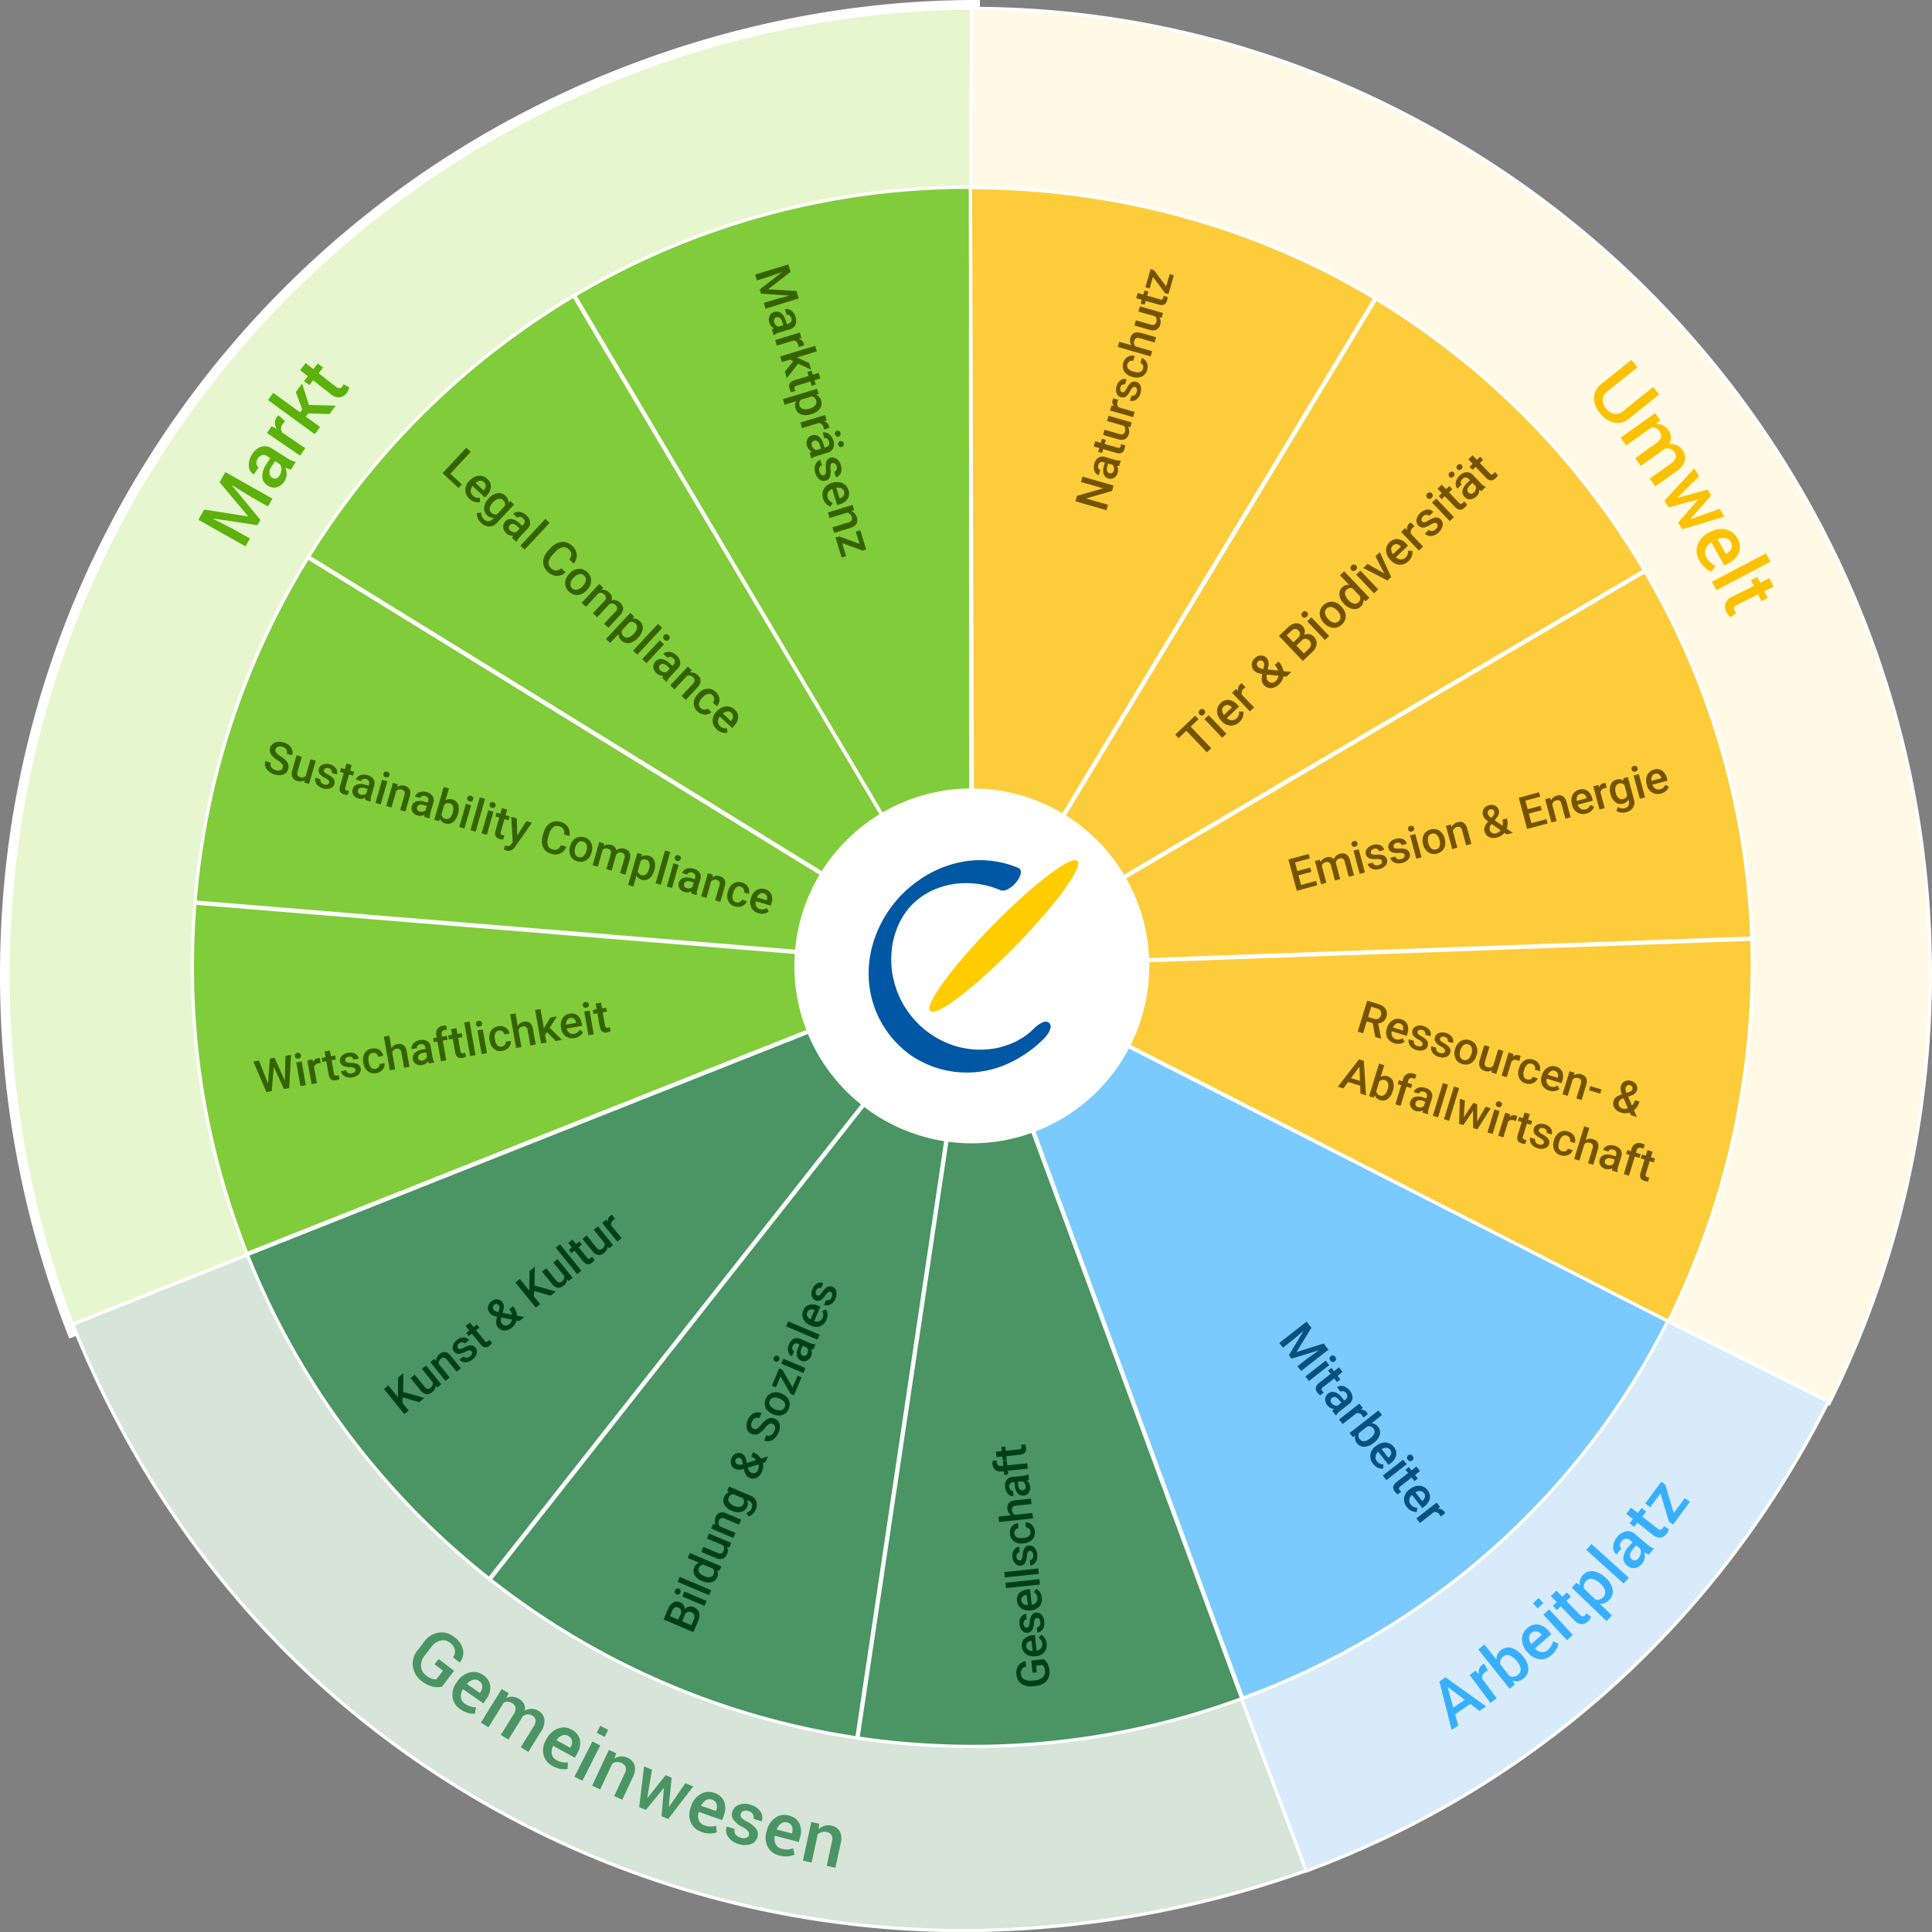
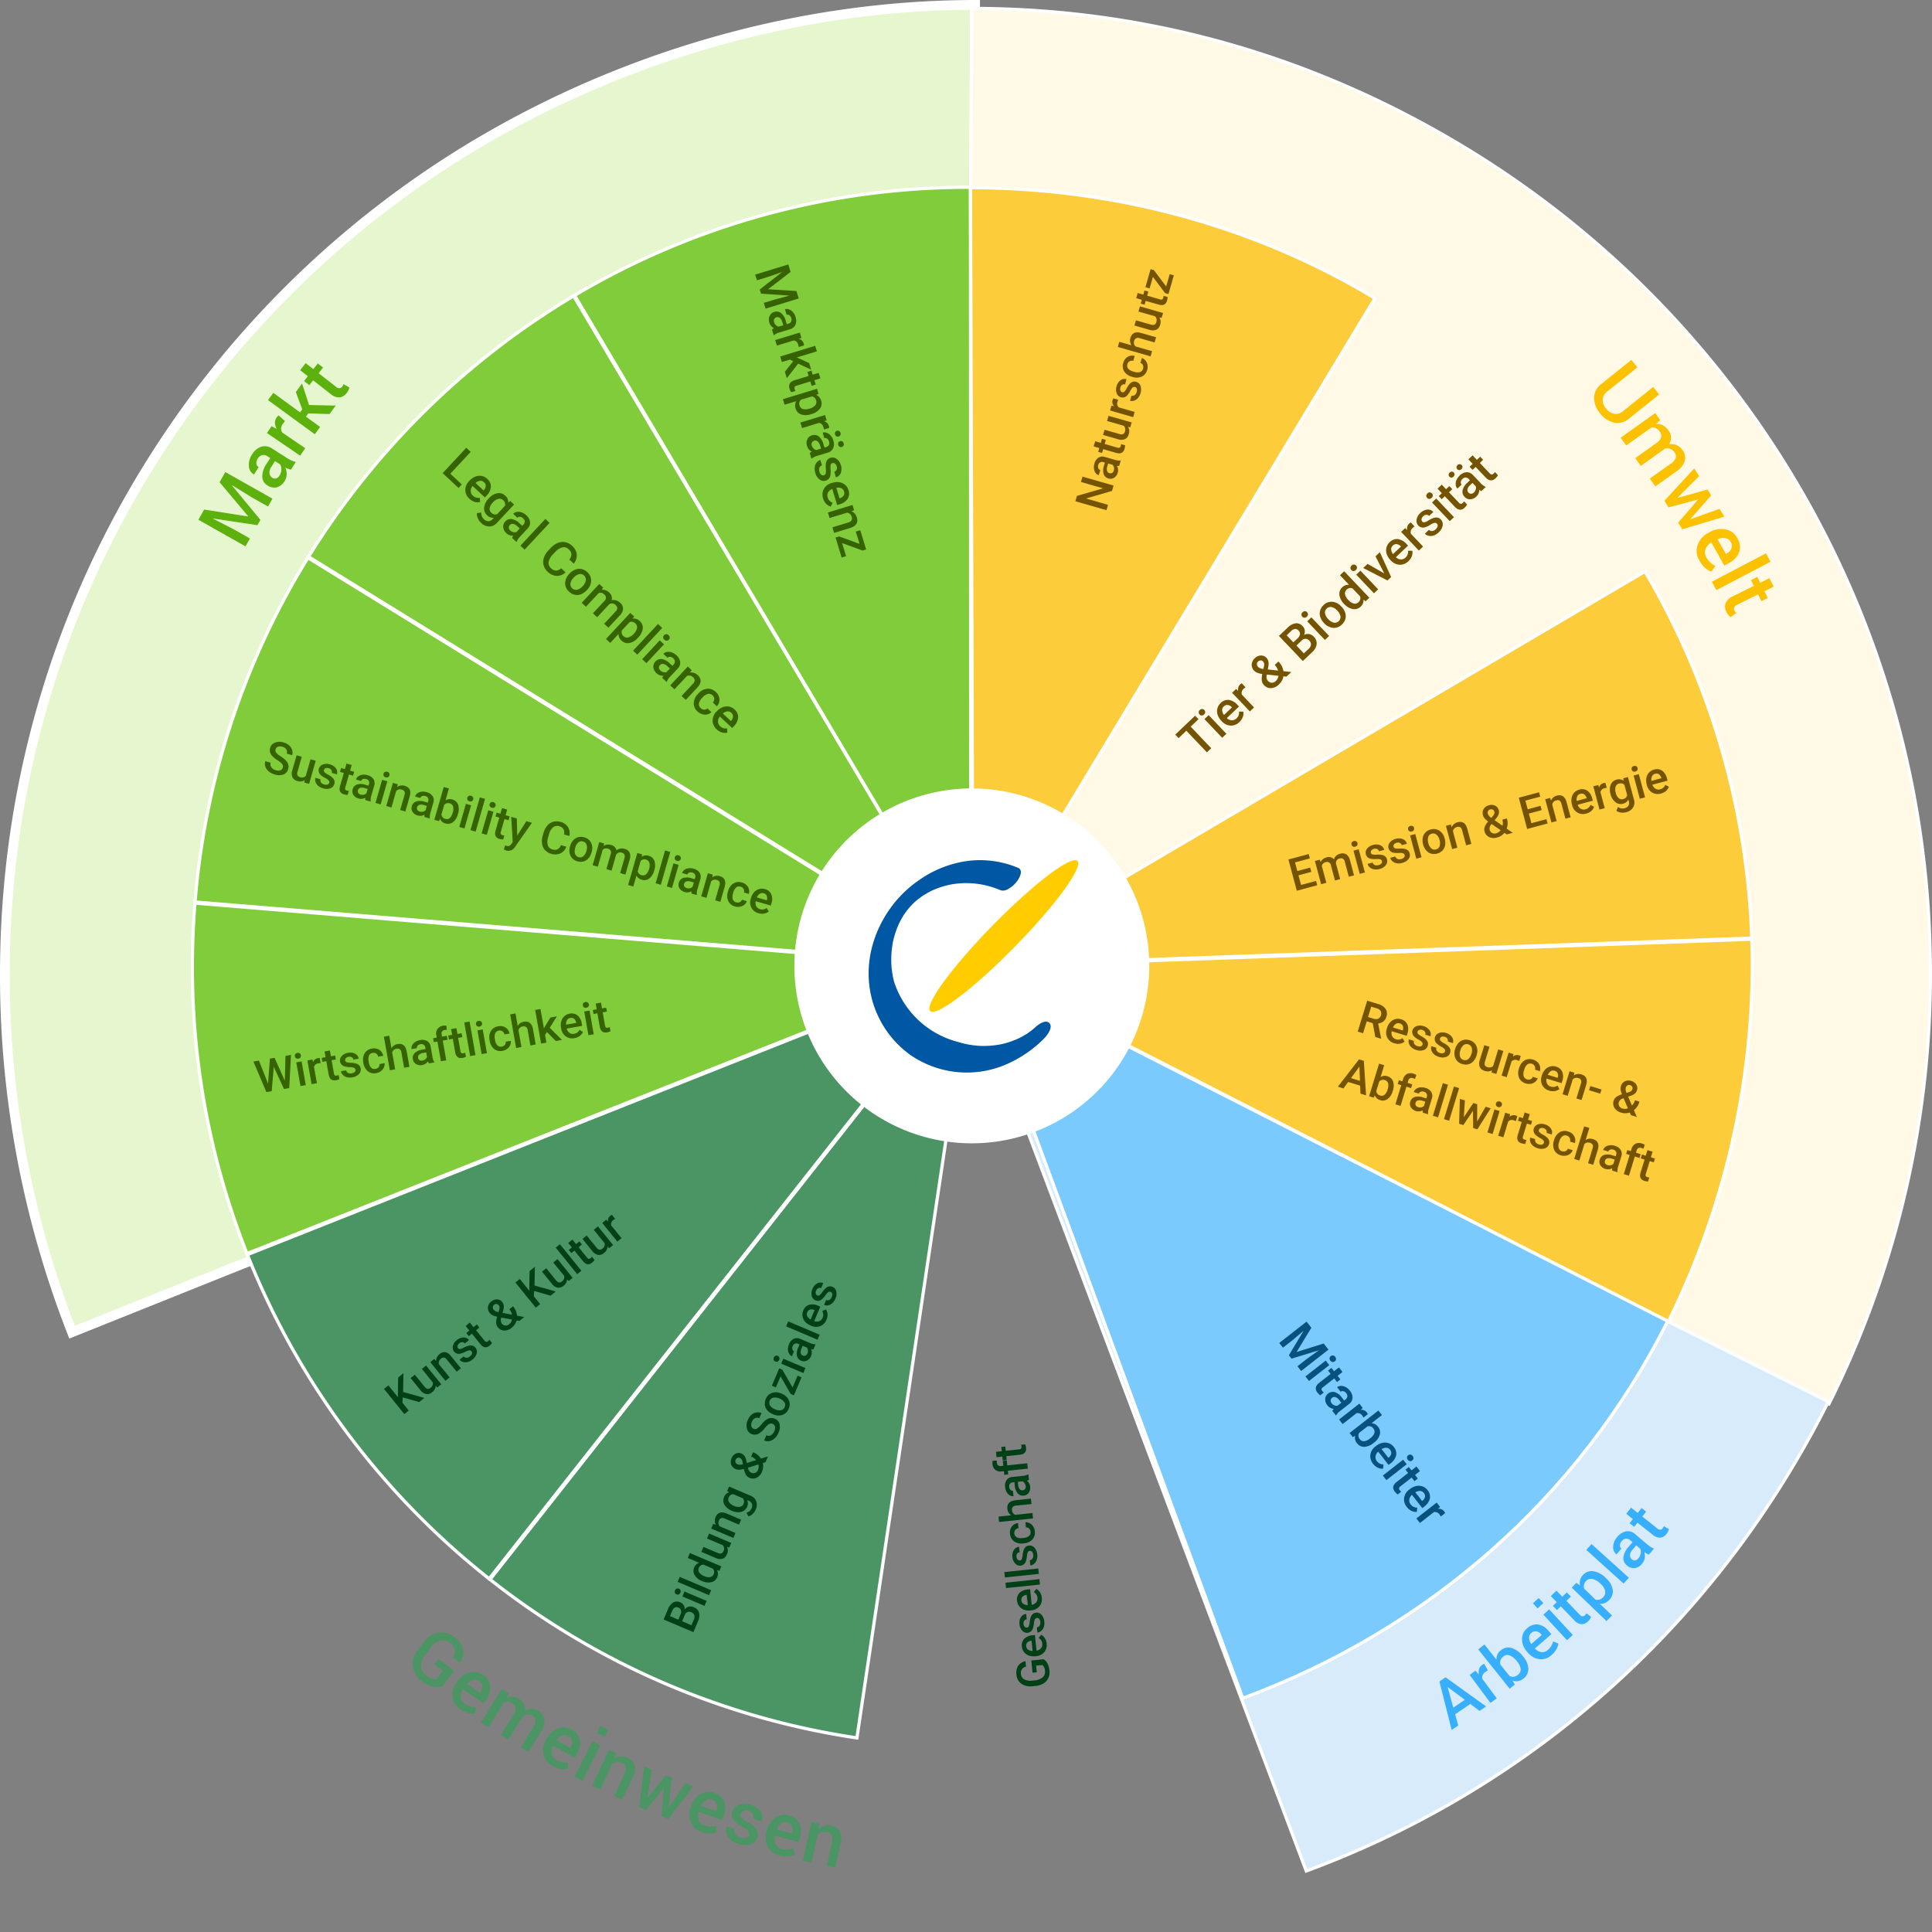
<svg xmlns="http://www.w3.org/2000/svg" width="594.462" height="594.523" viewBox="0 0 594.462 594.523">
  <rect x="0" y="0" width="594.462" height="594.523" fill="#808080" stroke="none" />
  <g id="Gruppe_1032" data-name="Gruppe 1032" transform="translate(-204.145 -2373.261)">
    <g id="Gruppe_1018" data-name="Gruppe 1018" transform="translate(205.645 2375.933)">
      <g id="Gruppe_1016" data-name="Gruppe 1016" transform="translate(0)">
        <path id="Pfad_405" data-name="Pfad 405" d="M345.492,456.82c-55.233.038-108.769,16.343-153.048,42.648l-.341.2A298.365,298.365,0,0,0,91.18,598.956l-.209.334A295.086,295.086,0,0,0,47.986,730.359l-.033.394q-.962,11.928-.979,24.108a301.536,301.536,0,0,0,20.67,110.367L343.649,754.647Z" transform="translate(-46.974 -457.991)" fill="#e6f6ce" stroke="#fff" stroke-miterlimit="10" stroke-width="3" />
        <path id="Pfad_406" data-name="Pfad 406" d="M469.335,744.314l-.014-.394A295.09,295.09,0,0,0,428.7,604.411l-.2-.34A298.163,298.163,0,0,0,326.339,500.714l-.34-.2c-44.664-26.977-95.446-42.6-151.423-42.638l-1.566,296.689L438.331,887.228a295.459,295.459,0,0,0,31.2-132.552C469.534,751.208,469.452,747.757,469.335,744.314Z" transform="translate(122.927 -457.956)" fill="#fff9e6" stroke="#fff" stroke-miterlimit="10" stroke-width="1" />
        <g id="Gruppe_1014" data-name="Gruppe 1014" transform="translate(20.653 295.83)">
-           <path id="Pfad_407" data-name="Pfad 407" d="M331.151,583.946h0v.848L56.961,693.931c19.451,48.5,50.128,90.865,90.5,122.763l.308.247a295.32,295.32,0,0,0,139.577,60.286l.392.054a298.827,298.827,0,0,0,43.519,3.186,316.721,316.721,0,0,0,106.028-18.709Z" transform="translate(-56.77 -584.946)" fill="#d7e4d8" stroke="#fff" stroke-miterlimit="10" stroke-width="1" />
-         </g>
+           </g>
        <g id="Gruppe_1015" data-name="Gruppe 1015" transform="translate(296.089 296.075)">
          <path id="Pfad_408" data-name="Pfad 408" d="M277.417,860.983C348.248,834.8,404.5,783.437,438.063,716.557L173.074,584.05Z" transform="translate(-173.074 -584.05)" fill="#d7ebfa" stroke="#fff" stroke-miterlimit="10" stroke-width="1" />
        </g>
      </g>
      <g id="Gruppe_1186" data-name="Gruppe 1186" transform="translate(2118.387 -5382.919)">
        <rect id="Rechteck_114" data-name="Rechteck 114" width="479.035" height="479.039" transform="translate(-2060.221 5438.086)" fill="#fff" opacity="0" />
        <path id="Pfad_495" data-name="Pfad 495" d="M61.439,90.589A238.5,238.5,0,0,0,26.692,196.541L265.2,216.135Z" transform="translate(-2086.575 5461.251)" fill="#81cc3a" stroke="#fff" stroke-miterlimit="10" stroke-width="1" />
        <path id="Pfad_497" data-name="Pfad 497" d="M204.734,35.869A237.25,237.25,0,0,0,82.9,69.135L204.811,275Z" transform="translate(-2026 5402)" fill="#81cc3a" stroke="#fff" stroke-miterlimit="10" stroke-width="1" />
        <path id="Pfad_499" data-name="Pfad 499" d="M125.083,51.824A241.189,241.189,0,0,0,43.5,132.084L247.277,257.638Z" transform="translate(-2068.467 5419.473)" fill="#81cc3a" stroke="#fff" stroke-miterlimit="10" stroke-width="1" />
        <path id="Pfad_501" data-name="Pfad 501" d="M265.628,70.024c-36.124-21.819-79.2-34.012-124.477-34.041l.743,239.029Z" transform="translate(-1962.432 5402)" fill="#fdcc3b" stroke="#fff" stroke-miterlimit="10" stroke-width="1" />
        <path id="Pfad_502" data-name="Pfad 502" d="M381.3,205.455a238.673,238.673,0,0,0-32.85-112.832L142.118,213.974Z" transform="translate(-1962.179 5463.443)" fill="#fdcc3b" stroke="#fff" stroke-width="1" />
        <path id="Pfad_505" data-name="Pfad 505" d="M355.6,264.808a248.538,248.538,0,0,0,25.869-109.336c0-2.807-.066-5.6-.162-8.38l-239.188,8.517Z" transform="translate(-1962.175 5522.139)" fill="#fdcc3b" stroke="#fff" stroke-miterlimit="10" stroke-width="1" />
-         <path id="Pfad_506" data-name="Pfad 506" d="M348.372,135.841a241.147,241.147,0,0,0-82.627-83.588L142.04,257.191Z" transform="translate(-1962.263 5419.936)" fill="#fdcc3b" stroke="#fff" stroke-width="1" />
-         <path id="Pfad_509" data-name="Pfad 509" d="M124.875,388.2a241.9,241.9,0,0,0,35.2,2.576,239.524,239.524,0,0,0,82.89-14.7L160.139,151.434Z" transform="translate(-1980.772 5526.833)" fill="#4a9563" stroke="#fff" stroke-miterlimit="10" stroke-width="1" />
        <path id="Pfad_511" data-name="Pfad 511" d="M224.856,376.12c57.286-21.173,103.623-61.957,130.768-116.046L141.957,151.281Z" transform="translate(-1962.353 5526.667)" fill="#7acafd" stroke="#fff" stroke-miterlimit="10" stroke-width="1" />
        <path id="Pfad_513" data-name="Pfad 513" d="M27.088,141.744q-.776,9.644-.791,19.488A239.363,239.363,0,0,0,43.1,249.6l222.49-88.269Z" transform="translate(-2087 5516.376)" fill="#81cc3a" stroke="#fff" stroke-miterlimit="10" stroke-width="1" />
        <path id="Pfad_515" data-name="Pfad 515" d="M34.443,239.6a240.646,240.646,0,0,0,74.41,99.736L257.012,151.3Z" transform="translate(-2078.224 5526.69)" fill="#4a9563" stroke="#fff" stroke-miterlimit="10" stroke-width="1" />
        <path id="Pfad_517" data-name="Pfad 517" d="M70.382,339.432A238.809,238.809,0,0,0,183.27,388.188L218.536,151.4Z" transform="translate(-2039.493 5526.796)" fill="#4a9563" stroke="#fff" stroke-miterlimit="10" stroke-width="1" />
        <path id="Pfad_518" data-name="Pfad 518" d="M215.161,170.124a54.6,54.6,0,1,1-54.6-54.6,54.6,54.6,0,0,1,54.6,54.6" transform="translate(-1981.43 5507.314)" fill="#fff" />
      </g>
      <g id="Gruppe_1034" data-name="Gruppe 1034" transform="translate(-10234.222 36.997)">
-         <path id="Fill-1" d="M50.92,51.737c-.4.4-.815.8-1.228,1.18.993-.909.237-.222.021-.041s-.438.355-.665.534c-.443.353-.9.686-1.374,1.014-.817.574.8-.513-.041.03-.32.2-.648.4-.978.593-.493.289-.995.555-1.505.819-.254.132-.513.25-.778.373.863-.406-.04.006-.182.065a28.481,28.481,0,0,1-3.659,1.242c-.039.006-1,.242-.357.1-.3.067-.592.124-.885.181-.6.114-1.2.2-1.805.277a28.944,28.944,0,0,1-4.014.192,26.7,26.7,0,0,1-7.08-1.206A27.982,27.982,0,0,1,7.827,37.39a26.4,26.4,0,0,1-.867-7.3,29.822,29.822,0,0,1,.309-3.729c.089-.608.2-1.211.328-1.812-.13.648.091-.326.1-.371.1-.39.216-.776.329-1.167.167-.574.368-1.141.572-1.709.1-.279.21-.557.319-.835.061-.144.463-1.065.068-.185a28.894,28.894,0,0,1,1.761-3.31c.517-.862-.528.789.029-.049.157-.235.32-.469.484-.7.331-.468.685-.919,1.039-1.364.172-.216.844-.993-.045.027.19-.213.383-.423.576-.632.446-.494.923-.959,1.4-1.417.2-.188.973-.862-.04.033.213-.192.432-.375.65-.554.437-.359.895-.7,1.355-1.041.231-.167.466-.326.7-.488-.964.66-.138.1.057-.02.568-.355,1.145-.686,1.738-1,.245-.138.5-.265.759-.393.141-.069,1.027-.468.167-.083.536-.242,1.087-.457,1.633-.662s1.125-.39,1.695-.563c.279-.088.569-.165.858-.242.194-.055.388-.1.585-.148-.316.068-.287.063.074-.02a26.445,26.445,0,0,1,14.616,1c.566.2,1.111.419,1.653.65a3.124,3.124,0,0,0,2.356-.53,8.374,8.374,0,0,0,2.568-2.294c.766-1.017,2.062-3.4.3-4.137A30.378,30.378,0,0,0,30.711.2,33.93,33.93,0,0,0,15.364,6.243C6.342,12.433.172,23.214,0,34.325A30.793,30.793,0,0,0,13.1,60.114a30.557,30.557,0,0,0,29.624,2.548,37.417,37.417,0,0,0,11.263-7.8c.871-.882,2.884-3.435,1.6-4.746s-3.793.746-4.667,1.625" transform="translate(10500 225)" fill="#0057a3" fill-rule="evenodd" />
+         <path id="Fill-1" d="M50.92,51.737s-.438.355-.665.534c-.443.353-.9.686-1.374,1.014-.817.574.8-.513-.041.03-.32.2-.648.4-.978.593-.493.289-.995.555-1.505.819-.254.132-.513.25-.778.373.863-.406-.04.006-.182.065a28.481,28.481,0,0,1-3.659,1.242c-.039.006-1,.242-.357.1-.3.067-.592.124-.885.181-.6.114-1.2.2-1.805.277a28.944,28.944,0,0,1-4.014.192,26.7,26.7,0,0,1-7.08-1.206A27.982,27.982,0,0,1,7.827,37.39a26.4,26.4,0,0,1-.867-7.3,29.822,29.822,0,0,1,.309-3.729c.089-.608.2-1.211.328-1.812-.13.648.091-.326.1-.371.1-.39.216-.776.329-1.167.167-.574.368-1.141.572-1.709.1-.279.21-.557.319-.835.061-.144.463-1.065.068-.185a28.894,28.894,0,0,1,1.761-3.31c.517-.862-.528.789.029-.049.157-.235.32-.469.484-.7.331-.468.685-.919,1.039-1.364.172-.216.844-.993-.045.027.19-.213.383-.423.576-.632.446-.494.923-.959,1.4-1.417.2-.188.973-.862-.04.033.213-.192.432-.375.65-.554.437-.359.895-.7,1.355-1.041.231-.167.466-.326.7-.488-.964.66-.138.1.057-.02.568-.355,1.145-.686,1.738-1,.245-.138.5-.265.759-.393.141-.069,1.027-.468.167-.083.536-.242,1.087-.457,1.633-.662s1.125-.39,1.695-.563c.279-.088.569-.165.858-.242.194-.055.388-.1.585-.148-.316.068-.287.063.074-.02a26.445,26.445,0,0,1,14.616,1c.566.2,1.111.419,1.653.65a3.124,3.124,0,0,0,2.356-.53,8.374,8.374,0,0,0,2.568-2.294c.766-1.017,2.062-3.4.3-4.137A30.378,30.378,0,0,0,30.711.2,33.93,33.93,0,0,0,15.364,6.243C6.342,12.433.172,23.214,0,34.325A30.793,30.793,0,0,0,13.1,60.114a30.557,30.557,0,0,0,29.624,2.548,37.417,37.417,0,0,0,11.263-7.8c.871-.882,2.884-3.435,1.6-4.746s-3.793.746-4.667,1.625" transform="translate(10500 225)" fill="#0057a3" fill-rule="evenodd" />
        <path id="Fill-4" d="M67.579.25c1.832,1.863-6.831,13.711-19.352,26.461S24.078,48.29,22.245,46.422,29.075,32.711,41.6,19.956,65.749-1.62,67.579.25" transform="translate(10496.669 225)" fill="#fc0" fill-rule="evenodd" />
      </g>
    </g>
    <g id="Gruppe_1019" data-name="Gruppe 1019" transform="translate(295.32 2490.1)">
      <path id="Pfad_527" data-name="Pfad 527" d="M1.012,0V-9.953H4.423a4.165,4.165,0,0,1,2.57.677A2.384,2.384,0,0,1,7.875-7.26a2.149,2.149,0,0,1-.369,1.23,2.376,2.376,0,0,1-1.08.848,2.2,2.2,0,0,1,1.248.824,2.4,2.4,0,0,1,.441,1.453,2.65,2.65,0,0,1-.9,2.153A3.909,3.909,0,0,1,4.642,0ZM2.741-4.491v3.11H4.662a1.859,1.859,0,0,0,1.271-.4,1.416,1.416,0,0,0,.458-1.121A1.42,1.42,0,0,0,4.806-4.491Zm0-1.271h1.7A1.961,1.961,0,0,0,5.7-6.128a1.253,1.253,0,0,0,.455-1.036,1.27,1.27,0,0,0-.42-1.066,2.123,2.123,0,0,0-1.309-.328H2.741ZM11.45,0H9.789V-7.4H11.45ZM9.687-9.317a.882.882,0,0,1,.243-.636.917.917,0,0,1,.694-.253.928.928,0,0,1,.7.253.875.875,0,0,1,.246.636.855.855,0,0,1-.246.625.935.935,0,0,1-.7.25.924.924,0,0,1-.694-.25A.861.861,0,0,1,9.687-9.317ZM15.025,0H13.364V-10.5h1.661Zm1.5-3.753A4.4,4.4,0,0,1,17.315-6.5a2.541,2.541,0,0,1,2.126-1.036,2.414,2.414,0,0,1,1.9.82V-10.5H23V0H21.5l-.082-.766a2.449,2.449,0,0,1-1.989.9,2.527,2.527,0,0,1-2.1-1.046A4.558,4.558,0,0,1,16.522-3.753Zm1.661.144a3.079,3.079,0,0,0,.434,1.76,1.408,1.408,0,0,0,1.234.632,1.569,1.569,0,0,0,1.49-.909V-5.284a1.545,1.545,0,0,0-1.477-.889,1.419,1.419,0,0,0-1.244.639A3.429,3.429,0,0,0,18.184-3.609ZM29.217-.725a2.576,2.576,0,0,1-2.078.861,2.3,2.3,0,0,1-1.822-.7A3,3,0,0,1,24.7-2.6V-7.4h1.661v4.771q0,1.408,1.169,1.408a1.642,1.642,0,0,0,1.634-.868V-7.4h1.661V0H29.258ZM34.057-7.4l.048.854a2.659,2.659,0,0,1,2.153-.991q2.311,0,2.352,2.646V0H36.948V-4.792a1.523,1.523,0,0,0-.3-1.042,1.28,1.28,0,0,0-.995-.338,1.6,1.6,0,0,0-1.5.909V0H32.491V-7.4Zm5.954,3.644a4.326,4.326,0,0,1,.81-2.751,2.6,2.6,0,0,1,2.15-1.029,2.436,2.436,0,0,1,1.989.882l.075-.745h1.5V-.226a2.981,2.981,0,0,1-.906,2.3,3.45,3.45,0,0,1-2.444.841,3.939,3.939,0,0,1-1.589-.338,2.824,2.824,0,0,1-1.179-.885l.786-1a2.374,2.374,0,0,0,1.887.909,1.835,1.835,0,0,0,1.306-.448,1.716,1.716,0,0,0,.479-1.316v-.5a2.446,2.446,0,0,1-1.914.8A2.594,2.594,0,0,1,40.834-.9,4.466,4.466,0,0,1,40.011-3.753Zm1.654.144a2.978,2.978,0,0,0,.455,1.753,1.462,1.462,0,0,0,1.261.639,1.6,1.6,0,0,0,1.49-.861V-5.332a1.576,1.576,0,0,0-1.477-.841,1.467,1.467,0,0,0-1.275.649A3.334,3.334,0,0,0,41.665-3.609Zm9.8.923a2.277,2.277,0,0,1,.376-1.268A5.9,5.9,0,0,1,53.32-5.325a6.2,6.2,0,0,1-.81-1.244,2.425,2.425,0,0,1-.229-.991,2.438,2.438,0,0,1,.711-1.849,2.653,2.653,0,0,1,1.914-.68,2.525,2.525,0,0,1,1.781.639,2.065,2.065,0,0,1,.694,1.583,2.181,2.181,0,0,1-.314,1.145,3.726,3.726,0,0,1-1.032,1.042l-.677.492,1.921,2.27A3.969,3.969,0,0,0,57.7-4.744h1.442a4.972,4.972,0,0,1-.861,3.015L59.739,0H57.812l-.561-.663a4.118,4.118,0,0,1-2.543.8,3.436,3.436,0,0,1-2.362-.783A2.6,2.6,0,0,1,51.461-2.687Zm3.295,1.5a2.536,2.536,0,0,0,1.572-.561L54.154-4.313l-.212.15a1.776,1.776,0,0,0-.82,1.422,1.491,1.491,0,0,0,.444,1.121A1.636,1.636,0,0,0,54.756-1.189ZM53.84-7.6a2.542,2.542,0,0,0,.7,1.442l.759-.52.212-.171a1.23,1.23,0,0,0,.424-.964.883.883,0,0,0-.294-.667,1.044,1.044,0,0,0-.745-.277.975.975,0,0,0-.772.328A1.21,1.21,0,0,0,53.84-7.6ZM69.521-2.563a1.2,1.2,0,0,0-.461-1.012A5.552,5.552,0,0,0,67.4-4.293,8.038,8.038,0,0,1,65.481-5.1a2.554,2.554,0,0,1-1.36-2.229A2.425,2.425,0,0,1,65.1-9.311a3.97,3.97,0,0,1,2.546-.779,4.3,4.3,0,0,1,1.853.383,3.041,3.041,0,0,1,1.278,1.09,2.8,2.8,0,0,1,.465,1.569H69.521a1.56,1.56,0,0,0-.489-1.22,2.017,2.017,0,0,0-1.4-.441,2.107,2.107,0,0,0-1.316.362,1.206,1.206,0,0,0-.468,1.012,1.091,1.091,0,0,0,.506.913,5.828,5.828,0,0,0,1.668.711,7.672,7.672,0,0,1,1.866.786,2.968,2.968,0,0,1,1.032,1.012,2.635,2.635,0,0,1,.328,1.336A2.369,2.369,0,0,1,70.3-.6,4.136,4.136,0,0,1,67.71.137a4.862,4.862,0,0,1-1.986-.4,3.336,3.336,0,0,1-1.408-1.1,2.751,2.751,0,0,1-.5-1.641h1.729A1.61,1.61,0,0,0,66.1-1.7a2.455,2.455,0,0,0,1.606.465A2.133,2.133,0,0,0,69.067-1.6,1.18,1.18,0,0,0,69.521-2.563Zm2.775-1.2a4.361,4.361,0,0,1,.431-1.958,3.145,3.145,0,0,1,1.21-1.34,3.409,3.409,0,0,1,1.791-.468,3.231,3.231,0,0,1,2.43.964,3.791,3.791,0,0,1,1.008,2.557l.007.39a4.4,4.4,0,0,1-.42,1.955,3.108,3.108,0,0,1-1.2,1.333,3.434,3.434,0,0,1-1.808.472A3.209,3.209,0,0,1,73.237-.906a3.993,3.993,0,0,1-.94-2.779Zm1.661.144a2.98,2.98,0,0,0,.472,1.788,1.533,1.533,0,0,0,1.313.646,1.517,1.517,0,0,0,1.309-.656,3.292,3.292,0,0,0,.468-1.921,2.942,2.942,0,0,0-.482-1.777A1.539,1.539,0,0,0,75.729-6.2a1.525,1.525,0,0,0-1.292.646A3.23,3.23,0,0,0,73.958-3.623Zm8.285,2.3h3.938V0h-6V-1.087l3.753-4.97H80.247V-7.4h5.79v1.053ZM89.277,0H87.616V-7.4h1.661ZM87.514-9.317a.882.882,0,0,1,.243-.636.917.917,0,0,1,.694-.253.928.928,0,0,1,.7.253.875.875,0,0,1,.246.636.855.855,0,0,1-.246.625.935.935,0,0,1-.7.25.924.924,0,0,1-.694-.25A.861.861,0,0,1,87.514-9.317ZM95.5,0a2.564,2.564,0,0,1-.191-.69,2.586,2.586,0,0,1-1.941.827A2.61,2.61,0,0,1,91.554-.5a2.034,2.034,0,0,1-.7-1.572,2.1,2.1,0,0,1,.878-1.815,4.257,4.257,0,0,1,2.512-.632h1.019V-5a1.3,1.3,0,0,0-.321-.919,1.274,1.274,0,0,0-.978-.345,1.463,1.463,0,0,0-.93.284.878.878,0,0,0-.362.721H91.007a1.844,1.844,0,0,1,.4-1.138,2.687,2.687,0,0,1,1.1-.831,3.854,3.854,0,0,1,1.548-.3,3.1,3.1,0,0,1,2.071.653,2.328,2.328,0,0,1,.793,1.835v3.336A3.781,3.781,0,0,0,97.2-.116V0ZM93.68-1.2a1.89,1.89,0,0,0,.926-.239,1.6,1.6,0,0,0,.653-.643V-3.473h-.9a2.449,2.449,0,0,0-1.388.321,1.041,1.041,0,0,0-.465.909.971.971,0,0,0,.318.762A1.231,1.231,0,0,0,93.68-1.2ZM100.427,0H98.766V-10.5h1.661Zm5.065.137a3.437,3.437,0,0,1-2.56-.995,3.608,3.608,0,0,1-.981-2.649v-.205a4.438,4.438,0,0,1,.427-1.979,3.252,3.252,0,0,1,1.2-1.357,3.172,3.172,0,0,1,1.723-.485,2.9,2.9,0,0,1,2.334.964,4.076,4.076,0,0,1,.824,2.728v.67h-4.833a2.221,2.221,0,0,0,.612,1.449,1.837,1.837,0,0,0,1.35.533,2.249,2.249,0,0,0,1.859-.923l.9.854a2.99,2.99,0,0,1-1.186,1.029A3.713,3.713,0,0,1,105.492.137Zm-.2-6.337a1.4,1.4,0,0,0-1.1.479,2.48,2.48,0,0,0-.537,1.333h3.165v-.123a2.019,2.019,0,0,0-.444-1.261A1.388,1.388,0,0,0,105.294-6.2Zm8.6,4.19a.753.753,0,0,0-.366-.677,3.89,3.89,0,0,0-1.213-.41,6.238,6.238,0,0,1-1.415-.451,1.889,1.889,0,0,1-1.244-1.743,1.969,1.969,0,0,1,.807-1.6,3.189,3.189,0,0,1,2.051-.643,3.318,3.318,0,0,1,2.143.656,2.082,2.082,0,0,1,.817,1.7h-1.661a1.024,1.024,0,0,0-.355-.8,1.362,1.362,0,0,0-.943-.318,1.472,1.472,0,0,0-.892.253.8.8,0,0,0-.345.677.673.673,0,0,0,.321.595,4.418,4.418,0,0,0,1.3.427,6.148,6.148,0,0,1,1.535.513,2.173,2.173,0,0,1,.827.714,1.822,1.822,0,0,1,.27,1.012A1.927,1.927,0,0,1,114.7-.482a3.527,3.527,0,0,1-2.167.619,3.825,3.825,0,0,1-1.62-.328,2.666,2.666,0,0,1-1.107-.9,2.136,2.136,0,0,1-.4-1.237h1.613a1.171,1.171,0,0,0,.444.906,1.727,1.727,0,0,0,1.087.318,1.68,1.68,0,0,0,1-.25A.772.772,0,0,0,113.894-2.01Z" transform="translate(121.777 386.29) rotate(-67)" fill="#004016" />
      <path id="Pfad_531" data-name="Pfad 531" d="M2.937-1.479H7.778V0H1.084V-10.664H2.937ZM12.517.146A3.682,3.682,0,0,1,9.774-.919,3.866,3.866,0,0,1,8.723-3.757v-.22A4.755,4.755,0,0,1,9.181-6.1a3.484,3.484,0,0,1,1.285-1.454,3.4,3.4,0,0,1,1.846-.52,3.11,3.11,0,0,1,2.5,1.033A4.367,4.367,0,0,1,15.7-4.116V-3.4H10.518a2.38,2.38,0,0,0,.656,1.553,1.968,1.968,0,0,0,1.447.571,2.41,2.41,0,0,0,1.992-.989l.959.916A3.2,3.2,0,0,1,14.3-.245,3.978,3.978,0,0,1,12.517.146ZM12.3-6.643a1.5,1.5,0,0,0-1.183.513A2.657,2.657,0,0,0,10.547-4.7h3.391v-.132a2.163,2.163,0,0,0-.476-1.351A1.487,1.487,0,0,0,12.3-6.643Zm4.46,2.622a4.635,4.635,0,0,1,.868-2.948,2.786,2.786,0,0,1,2.3-1.1,2.61,2.61,0,0,1,2.131.945l.081-.8h1.6V-.242a3.193,3.193,0,0,1-.97,2.461,3.7,3.7,0,0,1-2.618.9,4.22,4.22,0,0,1-1.7-.363A3.026,3.026,0,0,1,17.2,1.809L18.04.74a2.544,2.544,0,0,0,2.021.974,1.966,1.966,0,0,0,1.4-.48,1.839,1.839,0,0,0,.513-1.41V-.71a2.62,2.62,0,0,1-2.051.857A2.779,2.779,0,0,1,17.648-.959,4.785,4.785,0,0,1,16.765-4.021Zm1.772.154a3.191,3.191,0,0,0,.487,1.879,1.566,1.566,0,0,0,1.351.685,1.713,1.713,0,0,0,1.6-.923V-5.713a1.688,1.688,0,0,0-1.582-.9,1.572,1.572,0,0,0-1.366.7A3.572,3.572,0,0,0,18.538-3.867ZM30.315,0a2.747,2.747,0,0,1-.205-.74,2.77,2.77,0,0,1-2.08.886,2.8,2.8,0,0,1-1.948-.681,2.179,2.179,0,0,1-.754-1.685,2.25,2.25,0,0,1,.941-1.945,4.561,4.561,0,0,1,2.692-.677h1.091v-.52a1.388,1.388,0,0,0-.344-.985,1.365,1.365,0,0,0-1.047-.37,1.568,1.568,0,0,0-1,.3.941.941,0,0,0-.388.773H25.5a1.975,1.975,0,0,1,.432-1.219,2.879,2.879,0,0,1,1.176-.89,4.129,4.129,0,0,1,1.659-.322,3.325,3.325,0,0,1,2.219.7,2.494,2.494,0,0,1,.85,1.967v3.574a4.051,4.051,0,0,0,.3,1.707V0ZM28.359-1.282a2.025,2.025,0,0,0,.992-.256,1.713,1.713,0,0,0,.7-.688V-3.721h-.959a2.624,2.624,0,0,0-1.487.344,1.115,1.115,0,0,0-.5.974,1.04,1.04,0,0,0,.341.817A1.319,1.319,0,0,0,28.359-1.282ZM35.588,0h-1.78V-11.25h1.78ZM49.57-3.472a3.85,3.85,0,0,1-1.26,2.662,4.3,4.3,0,0,1-2.922.956,4.158,4.158,0,0,1-2.245-.6,3.966,3.966,0,0,1-1.5-1.718A6.2,6.2,0,0,1,41.1-4.761v-1a6.243,6.243,0,0,1,.535-2.659,4.029,4.029,0,0,1,1.534-1.772,4.28,4.28,0,0,1,2.311-.623,4.112,4.112,0,0,1,2.842.959,4.008,4.008,0,0,1,1.252,2.71H47.725a2.634,2.634,0,0,0-.67-1.659,2.215,2.215,0,0,0-1.578-.509,2.164,2.164,0,0,0-1.857.883,4.408,4.408,0,0,0-.663,2.589v.945a4.676,4.676,0,0,0,.619,2.637,2.054,2.054,0,0,0,1.813.908,2.4,2.4,0,0,0,1.641-.491,2.559,2.559,0,0,0,.7-1.633Zm1.15-.564a4.673,4.673,0,0,1,.461-2.1,3.37,3.37,0,0,1,1.3-1.436,3.653,3.653,0,0,1,1.919-.5A3.462,3.462,0,0,1,57-7.039,4.062,4.062,0,0,1,58.081-4.3l.007.417a4.715,4.715,0,0,1-.45,2.095A3.329,3.329,0,0,1,56.349-.359a3.679,3.679,0,0,1-1.937.505A3.438,3.438,0,0,1,51.727-.97,4.278,4.278,0,0,1,50.72-3.948Zm1.78.154a3.193,3.193,0,0,0,.505,1.915,1.643,1.643,0,0,0,1.406.692,1.625,1.625,0,0,0,1.4-.7,3.527,3.527,0,0,0,.5-2.058,3.152,3.152,0,0,0-.516-1.9,1.649,1.649,0,0,0-1.4-.7,1.634,1.634,0,0,0-1.384.692A3.46,3.46,0,0,0,52.5-3.882Zm8.767-4.043.051.828A2.852,2.852,0,0,1,63.6-8.071a2.191,2.191,0,0,1,2.175,1.216A2.811,2.811,0,0,1,68.21-8.071a2.471,2.471,0,0,1,1.952.725,3.192,3.192,0,0,1,.656,2.139V0h-1.78V-5.156a1.576,1.576,0,0,0-.33-1.106,1.443,1.443,0,0,0-1.091-.352,1.482,1.482,0,0,0-.992.326,1.719,1.719,0,0,0-.538.853L66.094,0h-1.78V-5.215a1.27,1.27,0,0,0-1.428-1.4,1.567,1.567,0,0,0-1.516.872V0H59.59V-7.925ZM79.585-3.882A4.718,4.718,0,0,1,78.75-.948,2.674,2.674,0,0,1,76.509.146,2.692,2.692,0,0,1,74.421-.71V3.047h-1.78V-7.925h1.641l.073.806a2.614,2.614,0,0,1,2.131-.952,2.7,2.7,0,0,1,2.274,1.08,4.844,4.844,0,0,1,.824,3Zm-1.772-.154a3.305,3.305,0,0,0-.472-1.882,1.536,1.536,0,0,0-1.351-.7,1.638,1.638,0,0,0-1.567.9V-2.2A1.653,1.653,0,0,0,76-1.274a1.534,1.534,0,0,0,1.329-.685A3.638,3.638,0,0,0,77.813-4.036ZM82.983,0H81.2V-11.25h1.78Zm3.831,0h-1.78V-7.925h1.78Zm-1.89-9.983a.945.945,0,0,1,.26-.681.982.982,0,0,1,.743-.271,1,1,0,0,1,.747.271.937.937,0,0,1,.264.681.916.916,0,0,1-.264.67,1,1,0,0,1-.747.267.99.99,0,0,1-.743-.267A.923.923,0,0,1,84.924-9.983ZM93.486,0a2.747,2.747,0,0,1-.205-.74A2.77,2.77,0,0,1,91.2.146a2.8,2.8,0,0,1-1.948-.681A2.179,2.179,0,0,1,88.5-2.219a2.25,2.25,0,0,1,.941-1.945,4.561,4.561,0,0,1,2.692-.677h1.091v-.52a1.388,1.388,0,0,0-.344-.985,1.365,1.365,0,0,0-1.047-.37,1.568,1.568,0,0,0-1,.3.941.941,0,0,0-.388.773h-1.78A1.975,1.975,0,0,1,89.1-6.859a2.879,2.879,0,0,1,1.176-.89,4.129,4.129,0,0,1,1.659-.322,3.325,3.325,0,0,1,2.219.7A2.494,2.494,0,0,1,95-5.405v3.574a4.051,4.051,0,0,0,.3,1.707V0ZM91.531-1.282a2.025,2.025,0,0,0,.992-.256,1.713,1.713,0,0,0,.7-.688V-3.721h-.959a2.624,2.624,0,0,0-1.487.344,1.115,1.115,0,0,0-.5.974,1.04,1.04,0,0,0,.341.817A1.319,1.319,0,0,0,91.531-1.282Zm6.987-6.643.051.916a2.849,2.849,0,0,1,2.307-1.062q2.476,0,2.52,2.834V0h-1.78V-5.134a1.632,1.632,0,0,0-.326-1.117,1.371,1.371,0,0,0-1.066-.363,1.715,1.715,0,0,0-1.6.974V0h-1.78V-7.925Zm9.946,6.65a1.609,1.609,0,0,0,1.106-.388,1.326,1.326,0,0,0,.469-.959h1.677a2.614,2.614,0,0,1-.461,1.381,3.027,3.027,0,0,1-1.172,1.014,3.492,3.492,0,0,1-1.6.374A3.379,3.379,0,0,1,105.85-.93a4.27,4.27,0,0,1-.974-2.974v-.183a4.2,4.2,0,0,1,.967-2.9,3.348,3.348,0,0,1,2.637-1.088,3.256,3.256,0,0,1,2.3.824,2.952,2.952,0,0,1,.934,2.164h-1.677a1.63,1.63,0,0,0-.465-1.121,1.5,1.5,0,0,0-1.11-.439,1.566,1.566,0,0,0-1.333.626,3.2,3.2,0,0,0-.476,1.9v.286a3.248,3.248,0,0,0,.465,1.923A1.565,1.565,0,0,0,108.464-1.274ZM116.55.146a3.682,3.682,0,0,1-2.743-1.066,3.866,3.866,0,0,1-1.051-2.838v-.22a4.755,4.755,0,0,1,.458-2.12A3.484,3.484,0,0,1,114.5-7.551a3.4,3.4,0,0,1,1.846-.52,3.11,3.11,0,0,1,2.5,1.033,4.367,4.367,0,0,1,.883,2.922V-3.4h-5.178a2.38,2.38,0,0,0,.656,1.553,1.968,1.968,0,0,0,1.447.571,2.41,2.41,0,0,0,1.992-.989l.959.916a3.2,3.2,0,0,1-1.271,1.1A3.978,3.978,0,0,1,116.55.146Zm-.212-6.79a1.5,1.5,0,0,0-1.183.513A2.657,2.657,0,0,0,114.58-4.7h3.391v-.132a2.163,2.163,0,0,0-.476-1.351A1.487,1.487,0,0,0,116.338-6.643Z" transform="translate(44.228 28.002) rotate(43)" fill="#366200" />
      <path id="Pfad_522" data-name="Pfad 522" d="M8.789-9.17H5.464V0H3.625V-9.17H.33v-1.494H8.789ZM11.909,0h-1.78V-7.925h1.78ZM10.02-9.983a.945.945,0,0,1,.26-.681.982.982,0,0,1,.743-.271,1,1,0,0,1,.747.271.937.937,0,0,1,.264.681.916.916,0,0,1-.264.67,1,1,0,0,1-.747.267.99.99,0,0,1-.743-.267A.923.923,0,0,1,10.02-9.983ZM17.336.146A3.682,3.682,0,0,1,14.594-.919a3.866,3.866,0,0,1-1.051-2.838v-.22A4.755,4.755,0,0,1,14-6.1a3.484,3.484,0,0,1,1.285-1.454,3.4,3.4,0,0,1,1.846-.52,3.11,3.11,0,0,1,2.5,1.033,4.367,4.367,0,0,1,.883,2.922V-3.4H15.337a2.38,2.38,0,0,0,.656,1.553,1.968,1.968,0,0,0,1.447.571,2.41,2.41,0,0,0,1.992-.989l.959.916a3.2,3.2,0,0,1-1.271,1.1A3.978,3.978,0,0,1,17.336.146Zm-.212-6.79a1.5,1.5,0,0,0-1.183.513A2.657,2.657,0,0,0,15.366-4.7h3.391v-.132a2.163,2.163,0,0,0-.476-1.351A1.487,1.487,0,0,0,17.124-6.643Zm8.921.344a4.4,4.4,0,0,0-.725-.059,1.633,1.633,0,0,0-1.648.938V0h-1.78V-7.925h1.7l.044.886a2.005,2.005,0,0,1,1.787-1.033,1.666,1.666,0,0,1,.63.1Zm4.578,3.42a2.44,2.44,0,0,1,.4-1.359,6.324,6.324,0,0,1,1.589-1.469,6.638,6.638,0,0,1-.868-1.333A2.6,2.6,0,0,1,31.5-8.1a2.612,2.612,0,0,1,.762-1.981,2.843,2.843,0,0,1,2.051-.729,2.706,2.706,0,0,1,1.908.685,2.213,2.213,0,0,1,.743,1.7A2.337,2.337,0,0,1,36.628-7.2a3.992,3.992,0,0,1-1.106,1.117l-.725.527,2.058,2.432A4.253,4.253,0,0,0,37.3-5.083h1.545a5.327,5.327,0,0,1-.923,3.23L39.492,0H37.427l-.6-.71A4.412,4.412,0,0,1,34.1.146a3.681,3.681,0,0,1-2.531-.839A2.78,2.78,0,0,1,30.623-2.878Zm3.53,1.6a2.717,2.717,0,0,0,1.685-.6L33.508-4.622l-.227.161A1.9,1.9,0,0,0,32.4-2.937a1.6,1.6,0,0,0,.476,1.2A1.753,1.753,0,0,0,34.153-1.274Zm-.981-6.87A2.724,2.724,0,0,0,33.926-6.6l.813-.557.227-.183a1.318,1.318,0,0,0,.454-1.033.946.946,0,0,0-.315-.714,1.118,1.118,0,0,0-.8-.3,1.044,1.044,0,0,0-.828.352A1.3,1.3,0,0,0,33.171-8.145ZM44.4,0V-10.664h3.655a4.462,4.462,0,0,1,2.754.725,2.554,2.554,0,0,1,.945,2.161,2.3,2.3,0,0,1-.4,1.318,2.546,2.546,0,0,1-1.157.908,2.354,2.354,0,0,1,1.337.883,2.57,2.57,0,0,1,.472,1.556,2.839,2.839,0,0,1-.963,2.307A4.188,4.188,0,0,1,48.289,0Zm1.853-4.812v3.333h2.058a1.992,1.992,0,0,0,1.362-.432,1.517,1.517,0,0,0,.491-1.2,1.522,1.522,0,0,0-1.7-1.7Zm0-1.362h1.816a2.1,2.1,0,0,0,1.351-.392,1.343,1.343,0,0,0,.487-1.11,1.361,1.361,0,0,0-.45-1.143,2.275,2.275,0,0,0-1.4-.352h-1.8ZM55.583,0H53.8V-7.925h1.78Zm-1.89-9.983a.945.945,0,0,1,.26-.681.982.982,0,0,1,.743-.271,1,1,0,0,1,.747.271.937.937,0,0,1,.264.681.916.916,0,0,1-.264.67,1,1,0,0,1-.747.267.99.99,0,0,1-.743-.267A.923.923,0,0,1,53.694-9.983Zm3.494,5.947a4.673,4.673,0,0,1,.461-2.1,3.37,3.37,0,0,1,1.3-1.436,3.653,3.653,0,0,1,1.919-.5,3.462,3.462,0,0,1,2.6,1.033A4.062,4.062,0,0,1,64.548-4.3l.007.417a4.715,4.715,0,0,1-.45,2.095A3.329,3.329,0,0,1,62.816-.359a3.679,3.679,0,0,1-1.937.505A3.438,3.438,0,0,1,58.195-.97a4.278,4.278,0,0,1-1.007-2.977Zm1.78.154a3.193,3.193,0,0,0,.505,1.915,1.643,1.643,0,0,0,1.406.692,1.625,1.625,0,0,0,1.4-.7,3.527,3.527,0,0,0,.5-2.058,3.152,3.152,0,0,0-.516-1.9,1.649,1.649,0,0,0-1.4-.7,1.634,1.634,0,0,0-1.384.692A3.46,3.46,0,0,0,58.967-3.882Zm6.76-.139a4.712,4.712,0,0,1,.85-2.941,2.722,2.722,0,0,1,2.278-1.11,2.587,2.587,0,0,1,2.036.879V-11.25h1.78V0H71.06l-.088-.82A2.624,2.624,0,0,1,68.84.146,2.707,2.707,0,0,1,66.588-.974,4.884,4.884,0,0,1,65.728-4.021Zm1.78.154a3.3,3.3,0,0,0,.465,1.886,1.509,1.509,0,0,0,1.322.677,1.681,1.681,0,0,0,1.6-.974V-5.662a1.655,1.655,0,0,0-1.582-.952,1.52,1.52,0,0,0-1.333.685A3.674,3.674,0,0,0,67.507-3.867ZM76.421,0h-1.78V-7.925h1.78Zm-1.89-9.983a.945.945,0,0,1,.26-.681.982.982,0,0,1,.743-.271,1,1,0,0,1,.747.271.937.937,0,0,1,.264.681.916.916,0,0,1-.264.67,1,1,0,0,1-.747.267.99.99,0,0,1-.743-.267A.923.923,0,0,1,74.531-9.983Zm6.621,7.727L82.83-7.925h1.838L81.921,0H80.376L77.607-7.925h1.846Zm8.02,2.4A3.682,3.682,0,0,1,86.429-.919a3.866,3.866,0,0,1-1.051-2.838v-.22a4.755,4.755,0,0,1,.458-2.12,3.484,3.484,0,0,1,1.285-1.454,3.4,3.4,0,0,1,1.846-.52,3.11,3.11,0,0,1,2.5,1.033,4.367,4.367,0,0,1,.883,2.922V-3.4H87.173a2.38,2.38,0,0,0,.656,1.553,1.968,1.968,0,0,0,1.447.571,2.41,2.41,0,0,0,1.992-.989l.959.916a3.2,3.2,0,0,1-1.271,1.1A3.978,3.978,0,0,1,89.172.146Zm-.212-6.79a1.5,1.5,0,0,0-1.183.513A2.657,2.657,0,0,0,87.2-4.7h3.391v-.132a2.163,2.163,0,0,0-.476-1.351A1.487,1.487,0,0,0,88.96-6.643Zm8.921.344a4.4,4.4,0,0,0-.725-.059,1.633,1.633,0,0,0-1.648.938V0h-1.78V-7.925h1.7l.044.886a2.005,2.005,0,0,1,1.787-1.033,1.666,1.666,0,0,1,.63.1Zm5.566,4.146a.807.807,0,0,0-.392-.725,4.167,4.167,0,0,0-1.3-.439,6.683,6.683,0,0,1-1.516-.483,2.023,2.023,0,0,1-1.333-1.868,2.109,2.109,0,0,1,.864-1.714,3.417,3.417,0,0,1,2.2-.688,3.555,3.555,0,0,1,2.3.7,2.231,2.231,0,0,1,.875,1.824h-1.78a1.1,1.1,0,0,0-.381-.853,1.46,1.46,0,0,0-1.011-.341,1.577,1.577,0,0,0-.956.271.854.854,0,0,0-.37.725.721.721,0,0,0,.344.637,4.734,4.734,0,0,0,1.392.458,6.587,6.587,0,0,1,1.644.549,2.328,2.328,0,0,1,.886.765,1.952,1.952,0,0,1,.289,1.084,2.065,2.065,0,0,1-.886,1.732,3.779,3.779,0,0,1-2.322.663,4.1,4.1,0,0,1-1.736-.352,2.857,2.857,0,0,1-1.187-.967A2.288,2.288,0,0,1,98.643-2.5h1.729a1.254,1.254,0,0,0,.476.97,1.85,1.85,0,0,0,1.165.341,1.8,1.8,0,0,0,1.069-.267A.827.827,0,0,0,103.447-2.153ZM108.64,0h-1.78V-7.925h1.78Zm-1.89-9.983a.945.945,0,0,1,.26-.681.982.982,0,0,1,.743-.271,1,1,0,0,1,.747.271.937.937,0,0,1,.264.681.916.916,0,0,1-.264.67,1,1,0,0,1-.747.267.99.99,0,0,1-.743-.267A.923.923,0,0,1,106.75-9.983Zm6.057.132v1.926h1.4v1.318h-1.4v4.424a.974.974,0,0,0,.179.656.832.832,0,0,0,.641.2,2.742,2.742,0,0,0,.623-.073V-.022a4.383,4.383,0,0,1-1.172.168q-2.051,0-2.051-2.263v-4.49h-1.3V-7.925h1.3V-9.851ZM120.3,0a2.747,2.747,0,0,1-.205-.74,2.77,2.77,0,0,1-2.08.886,2.8,2.8,0,0,1-1.948-.681,2.179,2.179,0,0,1-.754-1.685,2.25,2.25,0,0,1,.941-1.945,4.561,4.561,0,0,1,2.692-.677h1.091v-.52a1.388,1.388,0,0,0-.344-.985,1.365,1.365,0,0,0-1.047-.37,1.568,1.568,0,0,0-1,.3.941.941,0,0,0-.388.773h-1.78a1.975,1.975,0,0,1,.432-1.219,2.879,2.879,0,0,1,1.176-.89,4.129,4.129,0,0,1,1.659-.322,3.325,3.325,0,0,1,2.219.7,2.494,2.494,0,0,1,.85,1.967v3.574a4.051,4.051,0,0,0,.3,1.707V0Zm-1.956-1.282a2.025,2.025,0,0,0,.992-.256,1.713,1.713,0,0,0,.7-.688V-3.721h-.959a2.624,2.624,0,0,0-1.487.344,1.115,1.115,0,0,0-.5.974,1.04,1.04,0,0,0,.341.817A1.319,1.319,0,0,0,118.345-1.282ZM116.213-10a.842.842,0,0,1,.245-.615.908.908,0,0,1,.677-.249.92.92,0,0,1,.681.249.836.836,0,0,1,.249.615.836.836,0,0,1-.249.615.92.92,0,0,1-.681.249.908.908,0,0,1-.677-.249A.842.842,0,0,1,116.213-10Zm3.347.007a.842.842,0,0,1,.245-.615.908.908,0,0,1,.677-.249.92.92,0,0,1,.681.249.836.836,0,0,1,.249.615.836.836,0,0,1-.249.615.92.92,0,0,1-.681.249.908.908,0,0,1-.677-.249A.842.842,0,0,1,119.561-10Zm6.35.146v1.926h1.4v1.318h-1.4v4.424a.974.974,0,0,0,.179.656.832.832,0,0,0,.641.2,2.742,2.742,0,0,0,.623-.073V-.022a4.383,4.383,0,0,1-1.172.168q-2.051,0-2.051-2.263v-4.49h-1.3V-7.925h1.3V-9.851Z" transform="matrix(0.724, -0.689, 0.689, 0.724, 277.55, 117.144)" fill="#745401" />
      <path id="Pfad_523" data-name="Pfad 523" d="M6.829-4.443H2.741v3.063H7.52V0H1.012V-9.953h6.46v1.395H2.741v2.748H6.829Zm3.5-2.953.048.772a2.662,2.662,0,0,1,2.133-.909A2.045,2.045,0,0,1,14.54-6.4a2.623,2.623,0,0,1,2.27-1.135,2.306,2.306,0,0,1,1.822.677,2.98,2.98,0,0,1,.612,2V0H17.582V-4.812a1.471,1.471,0,0,0-.308-1.032,1.347,1.347,0,0,0-1.019-.328,1.383,1.383,0,0,0-.926.3,1.6,1.6,0,0,0-.5.8L14.834,0H13.173V-4.867A1.185,1.185,0,0,0,11.84-6.173a1.462,1.462,0,0,0-1.415.813V0H8.764V-7.4ZM22.716,0H21.055V-7.4h1.661ZM20.952-9.317a.882.882,0,0,1,.243-.636.917.917,0,0,1,.694-.253.928.928,0,0,1,.7.253.875.875,0,0,1,.246.636.855.855,0,0,1-.246.625.935.935,0,0,1-.7.25.924.924,0,0,1-.694-.25A.861.861,0,0,1,20.952-9.317ZM28.67-2.01a.753.753,0,0,0-.366-.677,3.89,3.89,0,0,0-1.213-.41,6.238,6.238,0,0,1-1.415-.451,1.889,1.889,0,0,1-1.244-1.743,1.969,1.969,0,0,1,.807-1.6,3.189,3.189,0,0,1,2.051-.643,3.318,3.318,0,0,1,2.143.656,2.082,2.082,0,0,1,.817,1.7H28.588a1.024,1.024,0,0,0-.355-.8,1.362,1.362,0,0,0-.943-.318,1.472,1.472,0,0,0-.892.253.8.8,0,0,0-.345.677.673.673,0,0,0,.321.595,4.418,4.418,0,0,0,1.3.427,6.148,6.148,0,0,1,1.535.513,2.173,2.173,0,0,1,.827.714A1.822,1.822,0,0,1,30.3-2.1a1.927,1.927,0,0,1-.827,1.617A3.527,3.527,0,0,1,27.31.137a3.825,3.825,0,0,1-1.62-.328,2.666,2.666,0,0,1-1.107-.9,2.136,2.136,0,0,1-.4-1.237H25.8a1.171,1.171,0,0,0,.444.906,1.727,1.727,0,0,0,1.087.318,1.68,1.68,0,0,0,1-.25A.772.772,0,0,0,28.67-2.01Zm7.226,0a.753.753,0,0,0-.366-.677,3.89,3.89,0,0,0-1.213-.41A6.237,6.237,0,0,1,32.9-3.548a1.889,1.889,0,0,1-1.244-1.743,1.969,1.969,0,0,1,.807-1.6,3.189,3.189,0,0,1,2.051-.643,3.318,3.318,0,0,1,2.143.656,2.082,2.082,0,0,1,.817,1.7H35.813a1.024,1.024,0,0,0-.355-.8,1.362,1.362,0,0,0-.943-.318,1.472,1.472,0,0,0-.892.253.8.8,0,0,0-.345.677.673.673,0,0,0,.321.595,4.418,4.418,0,0,0,1.3.427,6.148,6.148,0,0,1,1.535.513,2.173,2.173,0,0,1,.827.714,1.822,1.822,0,0,1,.27,1.012A1.927,1.927,0,0,1,36.7-.482a3.527,3.527,0,0,1-2.167.619,3.825,3.825,0,0,1-1.62-.328,2.666,2.666,0,0,1-1.107-.9,2.136,2.136,0,0,1-.4-1.237h1.613a1.17,1.17,0,0,0,.444.906,1.727,1.727,0,0,0,1.087.318,1.68,1.68,0,0,0,1-.25A.772.772,0,0,0,35.9-2.01ZM40.742,0H39.081V-7.4h1.661ZM38.979-9.317a.882.882,0,0,1,.243-.636.917.917,0,0,1,.694-.253.928.928,0,0,1,.7.253.875.875,0,0,1,.246.636.855.855,0,0,1-.246.625.935.935,0,0,1-.7.25.924.924,0,0,1-.694-.25A.861.861,0,0,1,38.979-9.317Zm3.261,5.551a4.361,4.361,0,0,1,.431-1.958,3.145,3.145,0,0,1,1.21-1.34,3.409,3.409,0,0,1,1.791-.468,3.231,3.231,0,0,1,2.43.964,3.791,3.791,0,0,1,1.008,2.557l.007.39a4.4,4.4,0,0,1-.42,1.955,3.108,3.108,0,0,1-1.2,1.333,3.434,3.434,0,0,1-1.808.472A3.209,3.209,0,0,1,43.179-.906a3.993,3.993,0,0,1-.94-2.779Zm1.661.144a2.98,2.98,0,0,0,.472,1.788,1.533,1.533,0,0,0,1.313.646,1.517,1.517,0,0,0,1.309-.656,3.292,3.292,0,0,0,.468-1.921,2.942,2.942,0,0,0-.482-1.777A1.539,1.539,0,0,0,45.671-6.2a1.525,1.525,0,0,0-1.292.646A3.23,3.23,0,0,0,43.9-3.623ZM52.063-7.4l.048.854a2.659,2.659,0,0,1,2.153-.991q2.311,0,2.352,2.646V0H54.954V-4.792a1.523,1.523,0,0,0-.3-1.042,1.28,1.28,0,0,0-.995-.338,1.6,1.6,0,0,0-1.5.909V0H50.5V-7.4Zm9.468,4.71a2.277,2.277,0,0,1,.376-1.268A5.9,5.9,0,0,1,63.39-5.325a6.2,6.2,0,0,1-.81-1.244,2.425,2.425,0,0,1-.229-.991,2.438,2.438,0,0,1,.711-1.849,2.653,2.653,0,0,1,1.914-.68,2.525,2.525,0,0,1,1.781.639,2.065,2.065,0,0,1,.694,1.583,2.181,2.181,0,0,1-.314,1.145A3.726,3.726,0,0,1,66.1-5.681l-.677.492,1.921,2.27a3.969,3.969,0,0,0,.417-1.825h1.442a4.972,4.972,0,0,1-.861,3.015L69.809,0H67.881L67.32-.663a4.118,4.118,0,0,1-2.543.8,3.436,3.436,0,0,1-2.362-.783A2.6,2.6,0,0,1,61.53-2.687Zm3.295,1.5A2.536,2.536,0,0,0,66.4-1.75L64.224-4.313l-.212.15a1.776,1.776,0,0,0-.82,1.422,1.491,1.491,0,0,0,.444,1.121A1.636,1.636,0,0,0,64.825-1.189ZM63.909-7.6a2.542,2.542,0,0,0,.7,1.442l.759-.52.212-.171a1.23,1.23,0,0,0,.424-.964.883.883,0,0,0-.294-.667,1.044,1.044,0,0,0-.745-.277.975.975,0,0,0-.772.328A1.21,1.21,0,0,0,63.909-7.6Zm16.3,3.158H76.118v3.063H80.9V0H74.389V-9.953h6.46v1.395h-4.73v2.748h4.088ZM83.686-7.4l.048.854a2.659,2.659,0,0,1,2.153-.991q2.311,0,2.352,2.646V0H86.577V-4.792a1.523,1.523,0,0,0-.3-1.042,1.28,1.28,0,0,0-.995-.338,1.6,1.6,0,0,0-1.5.909V0H82.12V-7.4Zm9.5,7.533a3.437,3.437,0,0,1-2.56-.995,3.608,3.608,0,0,1-.981-2.649v-.205a4.438,4.438,0,0,1,.427-1.979,3.252,3.252,0,0,1,1.2-1.357A3.172,3.172,0,0,1,93-7.533a2.9,2.9,0,0,1,2.334.964,4.076,4.076,0,0,1,.824,2.728v.67H91.321a2.221,2.221,0,0,0,.612,1.449,1.837,1.837,0,0,0,1.35.533,2.249,2.249,0,0,0,1.859-.923l.9.854A2.99,2.99,0,0,1,94.852-.229,3.713,3.713,0,0,1,93.188.137Zm-.2-6.337a1.4,1.4,0,0,0-1.1.479,2.48,2.48,0,0,0-.537,1.333h3.165v-.123a2.019,2.019,0,0,0-.444-1.261A1.388,1.388,0,0,0,92.989-6.2Zm8.326.321a4.111,4.111,0,0,0-.677-.055,1.524,1.524,0,0,0-1.538.875V0H97.439V-7.4h1.586l.041.827a1.872,1.872,0,0,1,1.668-.964,1.555,1.555,0,0,1,.588.1Zm.629,2.126a4.326,4.326,0,0,1,.81-2.751,2.6,2.6,0,0,1,2.15-1.029,2.436,2.436,0,0,1,1.989.882l.075-.745h1.5V-.226a2.981,2.981,0,0,1-.906,2.3,3.45,3.45,0,0,1-2.444.841,3.939,3.939,0,0,1-1.589-.338,2.824,2.824,0,0,1-1.179-.885l.786-1a2.374,2.374,0,0,0,1.887.909,1.835,1.835,0,0,0,1.306-.448A1.716,1.716,0,0,0,106.8-.164v-.5a2.446,2.446,0,0,1-1.914.8A2.594,2.594,0,0,1,102.768-.9,4.466,4.466,0,0,1,101.944-3.753Zm1.654.144a2.978,2.978,0,0,0,.455,1.753,1.462,1.462,0,0,0,1.261.639,1.6,1.6,0,0,0,1.49-.861V-5.332a1.576,1.576,0,0,0-1.477-.841,1.467,1.467,0,0,0-1.275.649A3.334,3.334,0,0,0,103.6-3.609ZM111.938,0h-1.661V-7.4h1.661Zm-1.764-9.317a.882.882,0,0,1,.243-.636.917.917,0,0,1,.694-.253.928.928,0,0,1,.7.253.875.875,0,0,1,.246.636.855.855,0,0,1-.246.625.935.935,0,0,1-.7.25.924.924,0,0,1-.694-.25A.861.861,0,0,1,110.175-9.317ZM117,.137a3.437,3.437,0,0,1-2.56-.995,3.608,3.608,0,0,1-.981-2.649v-.205a4.438,4.438,0,0,1,.427-1.979,3.252,3.252,0,0,1,1.2-1.357,3.172,3.172,0,0,1,1.723-.485,2.9,2.9,0,0,1,2.334.964,4.076,4.076,0,0,1,.824,2.728v.67h-4.833a2.221,2.221,0,0,0,.612,1.449,1.837,1.837,0,0,0,1.35.533,2.249,2.249,0,0,0,1.859-.923l.9.854a2.99,2.99,0,0,1-1.186,1.029A3.713,3.713,0,0,1,117,.137Zm-.2-6.337a1.4,1.4,0,0,0-1.1.479,2.48,2.48,0,0,0-.537,1.333h3.165v-.123a2.019,2.019,0,0,0-.444-1.261A1.388,1.388,0,0,0,116.806-6.2Z" transform="matrix(0.966, -0.259, 0.259, 0.966, 306.861, 157.495)" fill="#745401" />
      <path id="Pfad_529" data-name="Pfad 529" d="M8.818-2.461,10.35-9.953h1.716L9.769,0H8.114L6.221-7.267,4.286,0H2.625L.328-9.953H2.044L3.589-2.475l1.9-7.479H6.938ZM14.937,0H13.275V-7.4h1.661ZM13.173-9.317a.882.882,0,0,1,.243-.636.917.917,0,0,1,.694-.253.928.928,0,0,1,.7.253.875.875,0,0,1,.246.636.855.855,0,0,1-.246.625.935.935,0,0,1-.7.25.924.924,0,0,1-.694-.25A.861.861,0,0,1,13.173-9.317Zm7.444,3.438a4.111,4.111,0,0,0-.677-.055,1.524,1.524,0,0,0-1.538.875V0H16.741V-7.4h1.586l.041.827a1.872,1.872,0,0,1,1.668-.964,1.555,1.555,0,0,1,.588.1ZM24.09-9.194v1.8H25.4v1.23H24.09v4.129a.909.909,0,0,0,.167.612.777.777,0,0,0,.6.188,2.559,2.559,0,0,0,.581-.068V-.021a4.091,4.091,0,0,1-1.094.157q-1.914,0-1.914-2.112v-4.19H21.212V-7.4h1.217v-1.8ZM30.81-2.01a.753.753,0,0,0-.366-.677A3.89,3.89,0,0,0,29.23-3.1a6.238,6.238,0,0,1-1.415-.451,1.889,1.889,0,0,1-1.244-1.743,1.969,1.969,0,0,1,.807-1.6,3.189,3.189,0,0,1,2.051-.643,3.318,3.318,0,0,1,2.143.656,2.082,2.082,0,0,1,.817,1.7H30.728a1.024,1.024,0,0,0-.355-.8,1.362,1.362,0,0,0-.943-.318,1.472,1.472,0,0,0-.892.253.8.8,0,0,0-.345.677.673.673,0,0,0,.321.595,4.418,4.418,0,0,0,1.3.427,6.148,6.148,0,0,1,1.535.513,2.173,2.173,0,0,1,.827.714,1.822,1.822,0,0,1,.27,1.012,1.927,1.927,0,0,1-.827,1.617,3.527,3.527,0,0,1-2.167.619,3.825,3.825,0,0,1-1.62-.328,2.666,2.666,0,0,1-1.107-.9,2.136,2.136,0,0,1-.4-1.237h1.613a1.171,1.171,0,0,0,.444.906,1.727,1.727,0,0,0,1.087.318,1.68,1.68,0,0,0,1-.25A.772.772,0,0,0,30.81-2.01Zm6.118.82a1.5,1.5,0,0,0,1.032-.362,1.238,1.238,0,0,0,.438-.9h1.565a2.44,2.44,0,0,1-.431,1.289,2.825,2.825,0,0,1-1.094.947,3.259,3.259,0,0,1-1.49.349,3.154,3.154,0,0,1-2.461-1,3.986,3.986,0,0,1-.909-2.775v-.171a3.919,3.919,0,0,1,.9-2.7,3.125,3.125,0,0,1,2.461-1.015,3.039,3.039,0,0,1,2.15.769,2.755,2.755,0,0,1,.872,2.02H38.4a1.521,1.521,0,0,0-.434-1.046,1.4,1.4,0,0,0-1.036-.41,1.462,1.462,0,0,0-1.244.584,2.982,2.982,0,0,0-.444,1.774v.267a3.032,3.032,0,0,0,.434,1.794A1.461,1.461,0,0,0,36.928-1.189Zm5.927-5.4a2.6,2.6,0,0,1,2.058-.943q2.365,0,2.4,2.7V0H45.65V-4.771a1.461,1.461,0,0,0-.332-1.083,1.355,1.355,0,0,0-.974-.318,1.6,1.6,0,0,0-1.49.889V0H41.193V-10.5h1.661ZM53.409,0a2.564,2.564,0,0,1-.191-.69,2.586,2.586,0,0,1-1.941.827A2.61,2.61,0,0,1,49.458-.5a2.034,2.034,0,0,1-.7-1.572,2.1,2.1,0,0,1,.878-1.815,4.257,4.257,0,0,1,2.512-.632h1.019V-5a1.3,1.3,0,0,0-.321-.919,1.274,1.274,0,0,0-.978-.345,1.463,1.463,0,0,0-.93.284.878.878,0,0,0-.362.721H48.911a1.844,1.844,0,0,1,.4-1.138,2.687,2.687,0,0,1,1.1-.831,3.854,3.854,0,0,1,1.548-.3,3.1,3.1,0,0,1,2.071.653,2.328,2.328,0,0,1,.793,1.835v3.336A3.781,3.781,0,0,0,55.1-.116V0ZM51.584-1.2a1.89,1.89,0,0,0,.926-.239,1.6,1.6,0,0,0,.653-.643V-3.473h-.9a2.449,2.449,0,0,0-1.388.321,1.041,1.041,0,0,0-.465.909.971.971,0,0,0,.318.762A1.231,1.231,0,0,0,51.584-1.2ZM57.148,0V-6.166H56.021V-7.4h1.128v-.677a2.54,2.54,0,0,1,.684-1.9,2.619,2.619,0,0,1,1.914-.67,3.839,3.839,0,0,1,.93.123l-.041,1.3A3.272,3.272,0,0,0,60-9.276,1.067,1.067,0,0,0,58.81-8.053V-7.4h1.5v1.23h-1.5V0Zm6.46-9.194v1.8h1.306v1.23H63.608v4.129a.909.909,0,0,0,.167.612.777.777,0,0,0,.6.188,2.559,2.559,0,0,0,.581-.068V-.021a4.091,4.091,0,0,1-1.094.157q-1.914,0-1.914-2.112v-4.19H60.73V-7.4h1.217v-1.8ZM67.949,0H66.288V-10.5h1.661Zm3.575,0H69.863V-7.4h1.661ZM69.761-9.317A.882.882,0,0,1,70-9.953a.917.917,0,0,1,.694-.253.928.928,0,0,1,.7.253.875.875,0,0,1,.246.636.855.855,0,0,1-.246.625.935.935,0,0,1-.7.25A.924.924,0,0,1,70-8.692.861.861,0,0,1,69.761-9.317Zm6.61,8.128A1.5,1.5,0,0,0,77.4-1.552a1.238,1.238,0,0,0,.438-.9h1.565a2.44,2.44,0,0,1-.431,1.289,2.825,2.825,0,0,1-1.094.947,3.259,3.259,0,0,1-1.49.349,3.154,3.154,0,0,1-2.461-1,3.986,3.986,0,0,1-.909-2.775v-.171a3.919,3.919,0,0,1,.9-2.7,3.125,3.125,0,0,1,2.461-1.015,3.039,3.039,0,0,1,2.15.769,2.755,2.755,0,0,1,.872,2.02H77.841a1.521,1.521,0,0,0-.434-1.046,1.4,1.4,0,0,0-1.036-.41,1.462,1.462,0,0,0-1.244.584,2.982,2.982,0,0,0-.444,1.774v.267a3.032,3.032,0,0,0,.434,1.794A1.461,1.461,0,0,0,76.371-1.189ZM82.3-6.59a2.6,2.6,0,0,1,2.058-.943q2.365,0,2.4,2.7V0H85.094V-4.771a1.461,1.461,0,0,0-.332-1.083,1.355,1.355,0,0,0-.974-.318,1.6,1.6,0,0,0-1.49.889V0H80.637V-10.5H82.3Zm8.538,3.418-.738.759V0H88.437V-10.5H90.1v6.057l.52-.649,2.044-2.3h2L91.909-4.313,94.951,0H93.03ZM98.861.137A3.437,3.437,0,0,1,96.3-.858a3.608,3.608,0,0,1-.981-2.649v-.205a4.438,4.438,0,0,1,.427-1.979,3.252,3.252,0,0,1,1.2-1.357,3.172,3.172,0,0,1,1.723-.485A2.9,2.9,0,0,1,101-6.569a4.076,4.076,0,0,1,.824,2.728v.67H97a2.221,2.221,0,0,0,.612,1.449,1.837,1.837,0,0,0,1.35.533,2.249,2.249,0,0,0,1.859-.923l.9.854a2.99,2.99,0,0,1-1.186,1.029A3.713,3.713,0,0,1,98.861.137Zm-.2-6.337a1.4,1.4,0,0,0-1.1.479,2.48,2.48,0,0,0-.537,1.333h3.165v-.123a2.019,2.019,0,0,0-.444-1.261A1.388,1.388,0,0,0,98.663-6.2ZM104.884,0h-1.661V-7.4h1.661ZM103.12-9.317a.882.882,0,0,1,.243-.636.917.917,0,0,1,.694-.253.928.928,0,0,1,.7.253.875.875,0,0,1,.246.636.855.855,0,0,1-.246.625.935.935,0,0,1-.7.25.924.924,0,0,1-.694-.25A.861.861,0,0,1,103.12-9.317Zm5.653.123v1.8h1.306v1.23h-1.306v4.129a.909.909,0,0,0,.167.612.777.777,0,0,0,.6.188,2.559,2.559,0,0,0,.581-.068V-.021a4.091,4.091,0,0,1-1.094.157q-1.914,0-1.914-2.112v-4.19H105.9V-7.4h1.217v-1.8Z" transform="matrix(0.985, -0.174, 0.174, 0.985, -11.797, 219.649)" fill="#366200" />
      <path id="Pfad_521" data-name="Pfad 521" d="M8.907,0H7.178L2.741-7.062V0H1.012V-9.953H2.741l4.45,7.089V-9.953H8.907Zm6.3,0a2.564,2.564,0,0,1-.191-.69,2.586,2.586,0,0,1-1.941.827A2.61,2.61,0,0,1,11.259-.5a2.034,2.034,0,0,1-.7-1.572,2.1,2.1,0,0,1,.878-1.815,4.257,4.257,0,0,1,2.512-.632h1.019V-5a1.3,1.3,0,0,0-.321-.919,1.274,1.274,0,0,0-.978-.345,1.463,1.463,0,0,0-.93.284.878.878,0,0,0-.362.721H10.712a1.844,1.844,0,0,1,.4-1.138,2.687,2.687,0,0,1,1.1-.831,3.854,3.854,0,0,1,1.548-.3,3.1,3.1,0,0,1,2.071.653,2.328,2.328,0,0,1,.793,1.835v3.336a3.781,3.781,0,0,0,.28,1.593V0ZM13.385-1.2a1.89,1.89,0,0,0,.926-.239,1.6,1.6,0,0,0,.653-.643V-3.473h-.9a2.449,2.449,0,0,0-1.388.321,1.041,1.041,0,0,0-.465.909.971.971,0,0,0,.318.762A1.231,1.231,0,0,0,13.385-1.2Zm7.062-8v1.8h1.306v1.23H20.446v4.129a.909.909,0,0,0,.167.612.777.777,0,0,0,.6.188,2.559,2.559,0,0,0,.581-.068V-.021A4.091,4.091,0,0,1,20.7.137q-1.914,0-1.914-2.112v-4.19H17.568V-7.4h1.217v-1.8ZM27.5-.725a2.576,2.576,0,0,1-2.078.861,2.3,2.3,0,0,1-1.822-.7A3,3,0,0,1,22.982-2.6V-7.4h1.661v4.771q0,1.408,1.169,1.408a1.642,1.642,0,0,0,1.634-.868V-7.4h1.661V0H27.542Zm7.171-5.154A4.111,4.111,0,0,0,34-5.934a1.524,1.524,0,0,0-1.538.875V0H30.8V-7.4h1.586l.041.827a1.872,1.872,0,0,1,1.668-.964,1.555,1.555,0,0,1,.588.1Zm5.2,3.869a.753.753,0,0,0-.366-.677,3.89,3.89,0,0,0-1.213-.41,6.237,6.237,0,0,1-1.415-.451,1.889,1.889,0,0,1-1.244-1.743,1.969,1.969,0,0,1,.807-1.6,3.189,3.189,0,0,1,2.051-.643,3.318,3.318,0,0,1,2.143.656,2.082,2.082,0,0,1,.817,1.7H39.785a1.024,1.024,0,0,0-.355-.8,1.362,1.362,0,0,0-.943-.318,1.472,1.472,0,0,0-.892.253.8.8,0,0,0-.345.677.673.673,0,0,0,.321.595,4.418,4.418,0,0,0,1.3.427,6.148,6.148,0,0,1,1.535.513,2.173,2.173,0,0,1,.827.714A1.822,1.822,0,0,1,41.5-2.1a1.927,1.927,0,0,1-.827,1.617,3.527,3.527,0,0,1-2.167.619,3.825,3.825,0,0,1-1.62-.328,2.666,2.666,0,0,1-1.107-.9,2.136,2.136,0,0,1-.4-1.237H37a1.17,1.17,0,0,0,.444.906,1.727,1.727,0,0,0,1.087.318,1.68,1.68,0,0,0,1-.25A.772.772,0,0,0,39.867-2.01Zm6.118.82a1.5,1.5,0,0,0,1.032-.362,1.238,1.238,0,0,0,.438-.9h1.565a2.44,2.44,0,0,1-.431,1.289A2.825,2.825,0,0,1,47.5-.212a3.259,3.259,0,0,1-1.49.349,3.154,3.154,0,0,1-2.461-1,3.986,3.986,0,0,1-.909-2.775v-.171a3.919,3.919,0,0,1,.9-2.7A3.125,3.125,0,0,1,46-7.533a3.039,3.039,0,0,1,2.15.769,2.755,2.755,0,0,1,.872,2.02H47.455a1.521,1.521,0,0,0-.434-1.046,1.4,1.4,0,0,0-1.036-.41,1.462,1.462,0,0,0-1.244.584A2.982,2.982,0,0,0,44.3-3.842v.267a3.032,3.032,0,0,0,.434,1.794A1.461,1.461,0,0,0,45.985-1.189Zm5.927-5.4a2.6,2.6,0,0,1,2.058-.943q2.365,0,2.4,2.7V0H54.708V-4.771a1.461,1.461,0,0,0-.332-1.083,1.355,1.355,0,0,0-.974-.318,1.6,1.6,0,0,0-1.49.889V0H50.251V-10.5h1.661ZM62.528-.725A2.576,2.576,0,0,1,60.45.137a2.3,2.3,0,0,1-1.822-.7A3,3,0,0,1,58.01-2.6V-7.4h1.661v4.771q0,1.408,1.169,1.408a1.642,1.642,0,0,0,1.634-.868V-7.4h1.661V0H62.569Zm5.38-8.47v1.8h1.306v1.23H67.908v4.129a.909.909,0,0,0,.167.612.777.777,0,0,0,.6.188,2.559,2.559,0,0,0,.581-.068V-.021a4.091,4.091,0,0,1-1.094.157q-1.914,0-1.914-2.112v-4.19H65.03V-7.4h1.217v-1.8Zm4.348,7.868h3.938V0h-6V-1.087l3.753-4.97H70.26V-7.4h5.79v1.053Z" transform="translate(249.007 41.12) rotate(-74)" fill="#745401" />
      <path id="Pfad_525" data-name="Pfad 525" d="M3.486-10.664,6.563-2.49l3.069-8.174h2.4V0H10.181V-3.516l.183-4.7L7.214,0H5.889L2.747-8.21,2.93-3.516V0H1.084V-10.664ZM15.938,0h-1.78V-7.925h1.78Zm-1.89-9.983a.945.945,0,0,1,.26-.681.982.982,0,0,1,.743-.271,1,1,0,0,1,.747.271.937.937,0,0,1,.264.681.916.916,0,0,1-.264.67,1,1,0,0,1-.747.267.99.99,0,0,1-.743-.267A.923.923,0,0,1,14.048-9.983Zm6.057.132v1.926h1.4v1.318H20.1v4.424a.974.974,0,0,0,.179.656.832.832,0,0,0,.641.2,2.742,2.742,0,0,0,.623-.073V-.022a4.383,4.383,0,0,1-1.172.168q-2.051,0-2.051-2.263v-4.49h-1.3V-7.925h1.3V-9.851ZM27.6,0a2.747,2.747,0,0,1-.205-.74,2.77,2.77,0,0,1-2.08.886,2.8,2.8,0,0,1-1.948-.681,2.179,2.179,0,0,1-.754-1.685,2.25,2.25,0,0,1,.941-1.945,4.561,4.561,0,0,1,2.692-.677h1.091v-.52a1.388,1.388,0,0,0-.344-.985,1.365,1.365,0,0,0-1.047-.37,1.568,1.568,0,0,0-1,.3.941.941,0,0,0-.388.773h-1.78a1.975,1.975,0,0,1,.432-1.219,2.879,2.879,0,0,1,1.176-.89,4.129,4.129,0,0,1,1.659-.322,3.325,3.325,0,0,1,2.219.7,2.494,2.494,0,0,1,.85,1.967v3.574a4.051,4.051,0,0,0,.3,1.707V0ZM25.642-1.282a2.025,2.025,0,0,0,.992-.256,1.713,1.713,0,0,0,.7-.688V-3.721h-.959a2.624,2.624,0,0,0-1.487.344,1.115,1.115,0,0,0-.5.974,1.04,1.04,0,0,0,.341.817A1.319,1.319,0,0,0,25.642-1.282ZM35.127-6.3a4.4,4.4,0,0,0-.725-.059,1.633,1.633,0,0,0-1.648.938V0h-1.78V-7.925h1.7l.044.886A2.005,2.005,0,0,1,34.5-8.071a1.666,1.666,0,0,1,.63.1Zm8.079,2.417a4.76,4.76,0,0,1-.824,2.937A2.684,2.684,0,0,1,40.115.146a2.585,2.585,0,0,1-2.168-1L37.859,0H36.248V-11.25h1.78v4.087A2.576,2.576,0,0,1,40.1-8.071a2.715,2.715,0,0,1,2.278,1.077,4.839,4.839,0,0,1,.828,3.01Zm-1.78-.154a3.365,3.365,0,0,0-.454-1.934,1.512,1.512,0,0,0-1.318-.645A1.652,1.652,0,0,0,38.027-5.6v3.267A1.669,1.669,0,0,0,39.668-1.3a1.5,1.5,0,0,0,1.289-.623,3.26,3.26,0,0,0,.469-1.882ZM48.186.146A3.682,3.682,0,0,1,45.443-.919a3.866,3.866,0,0,1-1.051-2.838v-.22A4.755,4.755,0,0,1,44.85-6.1a3.484,3.484,0,0,1,1.285-1.454,3.4,3.4,0,0,1,1.846-.52,3.11,3.11,0,0,1,2.5,1.033,4.367,4.367,0,0,1,.883,2.922V-3.4H46.187a2.38,2.38,0,0,0,.656,1.553,1.968,1.968,0,0,0,1.447.571,2.41,2.41,0,0,0,1.992-.989l.959.916a3.2,3.2,0,0,1-1.271,1.1A3.978,3.978,0,0,1,48.186.146Zm-.212-6.79a1.5,1.5,0,0,0-1.183.513A2.657,2.657,0,0,0,46.216-4.7h3.391v-.132a2.163,2.163,0,0,0-.476-1.351A1.487,1.487,0,0,0,47.974-6.643ZM54.639,0h-1.78V-7.925h1.78Zm-1.89-9.983a.945.945,0,0,1,.26-.681.982.982,0,0,1,.743-.271,1,1,0,0,1,.747.271.937.937,0,0,1,.264.681.916.916,0,0,1-.264.67,1,1,0,0,1-.747.267.99.99,0,0,1-.743-.267A.923.923,0,0,1,52.749-9.983Zm6.057.132v1.926h1.4v1.318h-1.4v4.424a.974.974,0,0,0,.179.656.832.832,0,0,0,.641.2,2.742,2.742,0,0,0,.623-.073V-.022a4.383,4.383,0,0,1-1.172.168q-2.051,0-2.051-2.263v-4.49h-1.3V-7.925h1.3V-9.851Zm6.248,10A3.682,3.682,0,0,1,62.311-.919,3.866,3.866,0,0,1,61.26-3.757v-.22a4.755,4.755,0,0,1,.458-2.12A3.484,3.484,0,0,1,63-7.551a3.4,3.4,0,0,1,1.846-.52,3.11,3.11,0,0,1,2.5,1.033,4.367,4.367,0,0,1,.883,2.922V-3.4H63.054a2.38,2.38,0,0,0,.656,1.553,1.968,1.968,0,0,0,1.447.571,2.41,2.41,0,0,0,1.992-.989l.959.916a3.2,3.2,0,0,1-1.271,1.1A3.978,3.978,0,0,1,65.054.146Zm-.212-6.79a1.5,1.5,0,0,0-1.183.513A2.657,2.657,0,0,0,63.083-4.7h3.391v-.132A2.163,2.163,0,0,0,66-6.185,1.487,1.487,0,0,0,64.841-6.643Zm8.921.344a4.4,4.4,0,0,0-.725-.059,1.633,1.633,0,0,0-1.648.938V0h-1.78V-7.925h1.7l.044.886A2.005,2.005,0,0,1,73.14-8.071a1.666,1.666,0,0,1,.63.1Z" transform="translate(301.774 295.523) rotate(52)" fill="#06517e" />
      <path id="Pfad_526" data-name="Pfad 526" d="M8.641-1.292a3.307,3.307,0,0,1-1.5,1.066A6.108,6.108,0,0,1,4.97.137,4.284,4.284,0,0,1,2.755-.431,3.779,3.779,0,0,1,1.268-2.054,5.68,5.68,0,0,1,.725-4.519V-5.3A5.268,5.268,0,0,1,1.8-8.822,3.746,3.746,0,0,1,4.819-10.09a3.974,3.974,0,0,1,2.639.82A3.536,3.536,0,0,1,8.634-6.9h-1.7A1.907,1.907,0,0,0,4.854-8.7a2.043,2.043,0,0,0-1.767.837,4.269,4.269,0,0,0-.625,2.458v.766a4.054,4.054,0,0,0,.68,2.505,2.243,2.243,0,0,0,1.89.892,2.492,2.492,0,0,0,1.887-.6V-3.794H4.867V-5.106H8.641ZM13.358.137A3.437,3.437,0,0,1,10.8-.858a3.608,3.608,0,0,1-.981-2.649v-.205a4.438,4.438,0,0,1,.427-1.979,3.252,3.252,0,0,1,1.2-1.357,3.172,3.172,0,0,1,1.723-.485,2.9,2.9,0,0,1,2.334.964,4.076,4.076,0,0,1,.824,2.728v.67H11.491A2.221,2.221,0,0,0,12.1-1.723a1.837,1.837,0,0,0,1.35.533,2.249,2.249,0,0,0,1.859-.923l.9.854A2.991,2.991,0,0,1,15.022-.229,3.713,3.713,0,0,1,13.358.137Zm-.2-6.337a1.4,1.4,0,0,0-1.1.479,2.48,2.48,0,0,0-.537,1.333h3.165v-.123a2.019,2.019,0,0,0-.444-1.261A1.388,1.388,0,0,0,13.159-6.2Zm8.32,4.19a.753.753,0,0,0-.366-.677A3.89,3.89,0,0,0,19.9-3.1a6.238,6.238,0,0,1-1.415-.451,1.889,1.889,0,0,1-1.244-1.743,1.969,1.969,0,0,1,.807-1.6A3.189,3.189,0,0,1,20.1-7.533a3.318,3.318,0,0,1,2.143.656,2.082,2.082,0,0,1,.817,1.7H21.4a1.024,1.024,0,0,0-.355-.8,1.362,1.362,0,0,0-.943-.318,1.472,1.472,0,0,0-.892.253.8.8,0,0,0-.345.677.673.673,0,0,0,.321.595,4.418,4.418,0,0,0,1.3.427,6.148,6.148,0,0,1,1.535.513,2.173,2.173,0,0,1,.827.714,1.822,1.822,0,0,1,.27,1.012,1.927,1.927,0,0,1-.827,1.617,3.527,3.527,0,0,1-2.167.619A3.825,3.825,0,0,1,18.5-.191a2.666,2.666,0,0,1-1.107-.9,2.136,2.136,0,0,1-.4-1.237h1.613a1.171,1.171,0,0,0,.444.906,1.727,1.727,0,0,0,1.087.318,1.68,1.68,0,0,0,1-.25A.772.772,0,0,0,21.479-2.01ZM27.536.137a3.437,3.437,0,0,1-2.56-.995,3.608,3.608,0,0,1-.981-2.649v-.205a4.438,4.438,0,0,1,.427-1.979,3.252,3.252,0,0,1,1.2-1.357,3.172,3.172,0,0,1,1.723-.485,2.9,2.9,0,0,1,2.334.964A4.076,4.076,0,0,1,30.5-3.842v.67H25.67a2.221,2.221,0,0,0,.612,1.449,1.837,1.837,0,0,0,1.35.533,2.249,2.249,0,0,0,1.859-.923l.9.854A2.99,2.99,0,0,1,29.2-.229,3.713,3.713,0,0,1,27.536.137Zm-.2-6.337a1.4,1.4,0,0,0-1.1.479A2.48,2.48,0,0,0,25.7-4.389h3.165v-.123a2.019,2.019,0,0,0-.444-1.261A1.388,1.388,0,0,0,27.338-6.2ZM33.278,0H31.617V-10.5h1.661Zm3.3,0H34.912V-10.5h1.661Zm5.674-2.01a.753.753,0,0,0-.366-.677,3.89,3.89,0,0,0-1.213-.41,6.237,6.237,0,0,1-1.415-.451,1.889,1.889,0,0,1-1.244-1.743,1.969,1.969,0,0,1,.807-1.6,3.189,3.189,0,0,1,2.051-.643,3.318,3.318,0,0,1,2.143.656,2.082,2.082,0,0,1,.817,1.7H42.166a1.024,1.024,0,0,0-.355-.8,1.362,1.362,0,0,0-.943-.318,1.472,1.472,0,0,0-.892.253.8.8,0,0,0-.345.677.673.673,0,0,0,.321.595,4.418,4.418,0,0,0,1.3.427,6.148,6.148,0,0,1,1.535.513,2.173,2.173,0,0,1,.827.714,1.822,1.822,0,0,1,.27,1.012,1.927,1.927,0,0,1-.827,1.617,3.527,3.527,0,0,1-2.167.619,3.825,3.825,0,0,1-1.62-.328,2.666,2.666,0,0,1-1.107-.9,2.136,2.136,0,0,1-.4-1.237h1.613a1.17,1.17,0,0,0,.444.906,1.727,1.727,0,0,0,1.087.318,1.68,1.68,0,0,0,1-.25A.772.772,0,0,0,42.248-2.01Zm5.838.82a1.5,1.5,0,0,0,1.032-.362,1.238,1.238,0,0,0,.438-.9h1.565a2.44,2.44,0,0,1-.431,1.289A2.825,2.825,0,0,1,49.6-.212a3.259,3.259,0,0,1-1.49.349,3.154,3.154,0,0,1-2.461-1,3.986,3.986,0,0,1-.909-2.775v-.171a3.919,3.919,0,0,1,.9-2.7A3.125,3.125,0,0,1,48.1-7.533a3.039,3.039,0,0,1,2.15.769,2.755,2.755,0,0,1,.872,2.02H49.556a1.521,1.521,0,0,0-.434-1.046,1.4,1.4,0,0,0-1.036-.41,1.462,1.462,0,0,0-1.244.584A2.982,2.982,0,0,0,46.4-3.842v.267a3.032,3.032,0,0,0,.434,1.794A1.461,1.461,0,0,0,48.086-1.189Zm5.647-5.4a2.6,2.6,0,0,1,2.058-.943q2.365,0,2.4,2.7V0H56.529V-4.771A1.461,1.461,0,0,0,56.2-5.855a1.355,1.355,0,0,0-.974-.318,1.6,1.6,0,0,0-1.49.889V0H52.072V-10.5h1.661ZM64.007,0a2.564,2.564,0,0,1-.191-.69,2.586,2.586,0,0,1-1.941.827A2.61,2.61,0,0,1,60.056-.5a2.034,2.034,0,0,1-.7-1.572,2.1,2.1,0,0,1,.878-1.815,4.257,4.257,0,0,1,2.512-.632h1.019V-5a1.3,1.3,0,0,0-.321-.919,1.274,1.274,0,0,0-.978-.345,1.463,1.463,0,0,0-.93.284.878.878,0,0,0-.362.721H59.509a1.844,1.844,0,0,1,.4-1.138,2.687,2.687,0,0,1,1.1-.831,3.854,3.854,0,0,1,1.548-.3,3.1,3.1,0,0,1,2.071.653,2.328,2.328,0,0,1,.793,1.835v3.336A3.781,3.781,0,0,0,65.7-.116V0ZM62.182-1.2a1.89,1.89,0,0,0,.926-.239,1.6,1.6,0,0,0,.653-.643V-3.473h-.9a2.449,2.449,0,0,0-1.388.321,1.041,1.041,0,0,0-.465.909.971.971,0,0,0,.318.762A1.231,1.231,0,0,0,62.182-1.2ZM67.467,0V-6.166H66.339V-7.4h1.128v-.677a2.54,2.54,0,0,1,.684-1.9,2.619,2.619,0,0,1,1.914-.67,3.839,3.839,0,0,1,.93.123l-.041,1.3a3.272,3.272,0,0,0-.636-.055,1.067,1.067,0,0,0-1.189,1.224V-7.4h1.5v1.23h-1.5V0Zm6.18-9.194v1.8h1.306v1.23H73.647v4.129a.909.909,0,0,0,.167.612.777.777,0,0,0,.6.188,2.559,2.559,0,0,0,.581-.068V-.021A4.091,4.091,0,0,1,73.9.137q-1.914,0-1.914-2.112v-4.19H70.769V-7.4h1.217v-1.8Z" transform="translate(232.12 402.151) rotate(-96)" fill="#004016" />
      <path id="Pfad_528" data-name="Pfad 528" d="M3.869-4.3,2.741-3.1V0H1.012V-9.953H2.741v4.669L3.7-6.467,6.61-9.953H8.7L5-5.544,8.914,0H6.863ZM14-.725a2.576,2.576,0,0,1-2.078.861,2.3,2.3,0,0,1-1.822-.7A3,3,0,0,1,9.481-2.6V-7.4h1.661v4.771q0,1.408,1.169,1.408a1.642,1.642,0,0,0,1.634-.868V-7.4h1.661V0H14.041ZM18.84-7.4l.048.854a2.659,2.659,0,0,1,2.153-.991q2.311,0,2.352,2.646V0H21.731V-4.792a1.523,1.523,0,0,0-.3-1.042,1.28,1.28,0,0,0-.995-.338,1.6,1.6,0,0,0-1.5.909V0H17.274V-7.4ZM29.23-2.01a.753.753,0,0,0-.366-.677,3.89,3.89,0,0,0-1.213-.41,6.238,6.238,0,0,1-1.415-.451,1.889,1.889,0,0,1-1.244-1.743,1.969,1.969,0,0,1,.807-1.6,3.189,3.189,0,0,1,2.051-.643,3.318,3.318,0,0,1,2.143.656,2.082,2.082,0,0,1,.817,1.7H29.148a1.024,1.024,0,0,0-.355-.8,1.362,1.362,0,0,0-.943-.318,1.472,1.472,0,0,0-.892.253.8.8,0,0,0-.345.677.673.673,0,0,0,.321.595,4.418,4.418,0,0,0,1.3.427,6.148,6.148,0,0,1,1.535.513,2.173,2.173,0,0,1,.827.714,1.822,1.822,0,0,1,.27,1.012,1.927,1.927,0,0,1-.827,1.617A3.527,3.527,0,0,1,27.87.137a3.825,3.825,0,0,1-1.62-.328,2.666,2.666,0,0,1-1.107-.9,2.136,2.136,0,0,1-.4-1.237h1.613a1.171,1.171,0,0,0,.444.906,1.727,1.727,0,0,0,1.087.318,1.68,1.68,0,0,0,1-.25A.772.772,0,0,0,29.23-2.01Zm5.161-7.185v1.8H35.7v1.23H34.392v4.129a.909.909,0,0,0,.167.612.777.777,0,0,0,.6.188,2.559,2.559,0,0,0,.581-.068V-.021a4.091,4.091,0,0,1-1.094.157q-1.914,0-1.914-2.112v-4.19H31.514V-7.4H32.73v-1.8Zm5.8,6.508a2.277,2.277,0,0,1,.376-1.268,5.9,5.9,0,0,1,1.483-1.371,6.2,6.2,0,0,1-.81-1.244,2.425,2.425,0,0,1-.229-.991A2.438,2.438,0,0,1,41.72-9.41a2.653,2.653,0,0,1,1.914-.68,2.525,2.525,0,0,1,1.781.639,2.065,2.065,0,0,1,.694,1.583,2.181,2.181,0,0,1-.314,1.145,3.726,3.726,0,0,1-1.032,1.042l-.677.492,1.921,2.27a3.969,3.969,0,0,0,.417-1.825h1.442A4.972,4.972,0,0,1,47-1.729L48.467,0H46.539l-.561-.663a4.118,4.118,0,0,1-2.543.8,3.436,3.436,0,0,1-2.362-.783A2.6,2.6,0,0,1,40.188-2.687Zm3.295,1.5a2.536,2.536,0,0,0,1.572-.561L42.882-4.313l-.212.15a1.776,1.776,0,0,0-.82,1.422,1.491,1.491,0,0,0,.444,1.121A1.636,1.636,0,0,0,43.483-1.189ZM42.567-7.6a2.542,2.542,0,0,0,.7,1.442l.759-.52.212-.171a1.23,1.23,0,0,0,.424-.964.883.883,0,0,0-.294-.667,1.044,1.044,0,0,0-.745-.277.975.975,0,0,0-.772.328A1.21,1.21,0,0,0,42.567-7.6ZM55.9-4.3,54.776-3.1V0H53.047V-9.953h1.729v4.669l.957-1.183,2.912-3.486h2.092l-3.7,4.409L60.949,0H58.9ZM66.035-.725a2.576,2.576,0,0,1-2.078.861,2.3,2.3,0,0,1-1.822-.7A3,3,0,0,1,61.517-2.6V-7.4h1.661v4.771q0,1.408,1.169,1.408a1.642,1.642,0,0,0,1.634-.868V-7.4h1.661V0H66.076ZM71.1,0H69.439V-10.5H71.1Zm3.89-9.194v1.8H76.3v1.23H74.99v4.129a.909.909,0,0,0,.167.612.777.777,0,0,0,.6.188,2.559,2.559,0,0,0,.581-.068V-.021a4.091,4.091,0,0,1-1.094.157q-1.914,0-1.914-2.112v-4.19H72.112V-7.4h1.217v-1.8Zm7.055,8.47a2.576,2.576,0,0,1-2.078.861,2.3,2.3,0,0,1-1.822-.7A3,3,0,0,1,77.526-2.6V-7.4h1.661v4.771q0,1.408,1.169,1.408a1.642,1.642,0,0,0,1.634-.868V-7.4h1.661V0H82.086Zm7.171-5.154a4.111,4.111,0,0,0-.677-.055A1.524,1.524,0,0,0,87-5.059V0H85.34V-7.4h1.586l.041.827a1.872,1.872,0,0,1,1.668-.964,1.555,1.555,0,0,1,.588.1Z" transform="translate(32.459 318.902) rotate(-39)" fill="#004016" />
      <path id="Pfad_3572" data-name="Pfad 3572" d="M6.214-2.563a1.2,1.2,0,0,0-.461-1.012,5.552,5.552,0,0,0-1.665-.718A8.038,8.038,0,0,1,2.174-5.1,2.554,2.554,0,0,1,.813-7.328a2.425,2.425,0,0,1,.981-1.982,3.97,3.97,0,0,1,2.546-.779,4.3,4.3,0,0,1,1.853.383,3.041,3.041,0,0,1,1.278,1.09,2.8,2.8,0,0,1,.465,1.569H6.214a1.56,1.56,0,0,0-.489-1.22,2.017,2.017,0,0,0-1.4-.441,2.107,2.107,0,0,0-1.316.362,1.206,1.206,0,0,0-.468,1.012,1.091,1.091,0,0,0,.506.913,5.828,5.828,0,0,0,1.668.711,7.672,7.672,0,0,1,1.866.786A2.968,2.968,0,0,1,7.615-3.914a2.635,2.635,0,0,1,.328,1.336A2.369,2.369,0,0,1,6.99-.6,4.136,4.136,0,0,1,4.4.137a4.862,4.862,0,0,1-1.986-.4,3.336,3.336,0,0,1-1.408-1.1,2.751,2.751,0,0,1-.5-1.641H2.235A1.61,1.61,0,0,0,2.8-1.7,2.455,2.455,0,0,0,4.4-1.23,2.133,2.133,0,0,0,5.759-1.6,1.18,1.18,0,0,0,6.214-2.563ZM13.781-.725A2.576,2.576,0,0,1,11.7.137a2.3,2.3,0,0,1-1.822-.7A3,3,0,0,1,9.263-2.6V-7.4h1.661v4.771q0,1.408,1.169,1.408a1.642,1.642,0,0,0,1.634-.868V-7.4h1.661V0H13.822ZM21.226-2.01a.753.753,0,0,0-.366-.677,3.89,3.89,0,0,0-1.213-.41,6.238,6.238,0,0,1-1.415-.451,1.889,1.889,0,0,1-1.244-1.743,1.969,1.969,0,0,1,.807-1.6,3.189,3.189,0,0,1,2.051-.643,3.318,3.318,0,0,1,2.143.656,2.082,2.082,0,0,1,.817,1.7H21.144a1.024,1.024,0,0,0-.355-.8,1.362,1.362,0,0,0-.943-.318,1.472,1.472,0,0,0-.892.253.8.8,0,0,0-.345.677.673.673,0,0,0,.321.595,4.418,4.418,0,0,0,1.3.427,6.148,6.148,0,0,1,1.535.513,2.173,2.173,0,0,1,.827.714,1.822,1.822,0,0,1,.27,1.012,1.927,1.927,0,0,1-.827,1.617,3.527,3.527,0,0,1-2.167.619,3.825,3.825,0,0,1-1.62-.328,2.666,2.666,0,0,1-1.107-.9,2.136,2.136,0,0,1-.4-1.237h1.613a1.171,1.171,0,0,0,.444.906,1.727,1.727,0,0,0,1.087.318,1.68,1.68,0,0,0,1-.25A.772.772,0,0,0,21.226-2.01Zm5.161-7.185v1.8h1.306v1.23H26.387v4.129a.909.909,0,0,0,.167.612.777.777,0,0,0,.6.188,2.559,2.559,0,0,0,.581-.068V-.021A4.091,4.091,0,0,1,26.64.137q-1.914,0-1.914-2.112v-4.19H23.509V-7.4h1.217v-1.8ZM33.38,0a2.564,2.564,0,0,1-.191-.69,2.586,2.586,0,0,1-1.941.827A2.61,2.61,0,0,1,29.429-.5a2.034,2.034,0,0,1-.7-1.572A2.1,2.1,0,0,1,29.6-3.886a4.257,4.257,0,0,1,2.512-.632h1.019V-5a1.3,1.3,0,0,0-.321-.919,1.274,1.274,0,0,0-.978-.345,1.463,1.463,0,0,0-.93.284.878.878,0,0,0-.362.721H28.882a1.844,1.844,0,0,1,.4-1.138,2.687,2.687,0,0,1,1.1-.831,3.854,3.854,0,0,1,1.548-.3A3.1,3.1,0,0,1,34-6.88a2.328,2.328,0,0,1,.793,1.835v3.336a3.781,3.781,0,0,0,.28,1.593V0ZM31.555-1.2a1.89,1.89,0,0,0,.926-.239,1.6,1.6,0,0,0,.653-.643V-3.473h-.9a2.449,2.449,0,0,0-1.388.321,1.041,1.041,0,0,0-.465.909.971.971,0,0,0,.318.762A1.231,1.231,0,0,0,31.555-1.2ZM38.3,0H36.641V-7.4H38.3ZM36.538-9.317a.882.882,0,0,1,.243-.636.917.917,0,0,1,.694-.253.928.928,0,0,1,.7.253.875.875,0,0,1,.246.636.855.855,0,0,1-.246.625.935.935,0,0,1-.7.25.924.924,0,0,1-.694-.25A.861.861,0,0,1,36.538-9.317ZM41.651-7.4l.048.854a2.659,2.659,0,0,1,2.153-.991q2.311,0,2.352,2.646V0H44.543V-4.792a1.523,1.523,0,0,0-.3-1.042,1.28,1.28,0,0,0-.995-.338,1.6,1.6,0,0,0-1.5.909V0H40.086V-7.4ZM52.315,0a2.564,2.564,0,0,1-.191-.69,2.586,2.586,0,0,1-1.941.827A2.61,2.61,0,0,1,48.364-.5a2.034,2.034,0,0,1-.7-1.572,2.1,2.1,0,0,1,.878-1.815,4.257,4.257,0,0,1,2.512-.632h1.019V-5a1.3,1.3,0,0,0-.321-.919,1.274,1.274,0,0,0-.978-.345,1.463,1.463,0,0,0-.93.284.878.878,0,0,0-.362.721H47.817a1.844,1.844,0,0,1,.4-1.138,2.687,2.687,0,0,1,1.1-.831,3.854,3.854,0,0,1,1.548-.3,3.1,3.1,0,0,1,2.071.653,2.328,2.328,0,0,1,.793,1.835v3.336a3.781,3.781,0,0,0,.28,1.593V0ZM50.49-1.2a1.89,1.89,0,0,0,.926-.239,1.6,1.6,0,0,0,.653-.643V-3.473h-.9a2.449,2.449,0,0,0-1.388.321,1.041,1.041,0,0,0-.465.909.971.971,0,0,0,.318.762A1.231,1.231,0,0,0,50.49-1.2ZM61.961-3.623a4.443,4.443,0,0,1-.769,2.741A2.505,2.505,0,0,1,59.076.137,2.413,2.413,0,0,1,57.053-.8l-.082.8h-1.5V-10.5h1.661v3.814a2.4,2.4,0,0,1,1.935-.848,2.534,2.534,0,0,1,2.126,1,4.517,4.517,0,0,1,.772,2.81ZM60.3-3.767a3.14,3.14,0,0,0-.424-1.8,1.411,1.411,0,0,0-1.23-.6,1.542,1.542,0,0,0-1.518.943v3.049a1.558,1.558,0,0,0,1.531.964,1.4,1.4,0,0,0,1.2-.581A3.043,3.043,0,0,0,60.3-3.555ZM65.119,0H63.458V-7.4h1.661ZM63.355-9.317a.882.882,0,0,1,.243-.636.917.917,0,0,1,.694-.253.928.928,0,0,1,.7.253.875.875,0,0,1,.246.636.855.855,0,0,1-.246.625.935.935,0,0,1-.7.25.924.924,0,0,1-.694-.25A.861.861,0,0,1,63.355-9.317ZM68.694,0H67.033V-10.5h1.661ZM72.27,0H70.608V-7.4H72.27ZM70.506-9.317a.882.882,0,0,1,.243-.636.917.917,0,0,1,.694-.253.928.928,0,0,1,.7.253.875.875,0,0,1,.246.636.855.855,0,0,1-.246.625.935.935,0,0,1-.7.25.924.924,0,0,1-.694-.25A.861.861,0,0,1,70.506-9.317Zm5.653.123v1.8h1.306v1.23H76.159v4.129a.909.909,0,0,0,.167.612.777.777,0,0,0,.6.188,2.559,2.559,0,0,0,.581-.068V-.021a4.091,4.091,0,0,1-1.094.157Q74.5.137,74.5-1.976v-4.19H73.281V-7.4H74.5v-1.8ZM81.32-2.379l1.5-5.018h1.771L81.655,1.121a2.389,2.389,0,0,1-2.3,1.866,2.976,2.976,0,0,1-.8-.123V1.579l.314.021a1.616,1.616,0,0,0,.947-.229,1.518,1.518,0,0,0,.5-.769l.239-.636L77.964-7.4h1.791ZM96.79-3.24A3.594,3.594,0,0,1,95.614-.755a4.008,4.008,0,0,1-2.728.892,3.881,3.881,0,0,1-2.1-.564,3.7,3.7,0,0,1-1.4-1.6,5.785,5.785,0,0,1-.513-2.413v-.93a5.827,5.827,0,0,1,.5-2.481,3.761,3.761,0,0,1,1.432-1.654,4,4,0,0,1,2.157-.581,3.838,3.838,0,0,1,2.652.9A3.741,3.741,0,0,1,96.79-6.665H95.067a2.459,2.459,0,0,0-.625-1.548,2.067,2.067,0,0,0-1.473-.475,2.02,2.02,0,0,0-1.733.824,4.114,4.114,0,0,0-.619,2.417v.882a4.364,4.364,0,0,0,.578,2.461,1.917,1.917,0,0,0,1.692.848,2.236,2.236,0,0,0,1.531-.458,2.388,2.388,0,0,0,.649-1.524Zm1.073-.526a4.361,4.361,0,0,1,.431-1.958,3.145,3.145,0,0,1,1.21-1.34,3.409,3.409,0,0,1,1.791-.468,3.231,3.231,0,0,1,2.43.964,3.791,3.791,0,0,1,1.008,2.557l.007.39a4.4,4.4,0,0,1-.42,1.955,3.108,3.108,0,0,1-1.2,1.333,3.434,3.434,0,0,1-1.808.472A3.209,3.209,0,0,1,98.8-.906a3.993,3.993,0,0,1-.94-2.779Zm1.661.144A2.98,2.98,0,0,0,100-1.835a1.533,1.533,0,0,0,1.313.646,1.517,1.517,0,0,0,1.309-.656,3.292,3.292,0,0,0,.468-1.921,2.942,2.942,0,0,0-.482-1.777,1.539,1.539,0,0,0-1.309-.656A1.525,1.525,0,0,0,100-5.554,3.23,3.23,0,0,0,99.524-3.623ZM107.707-7.4l.048.772a2.662,2.662,0,0,1,2.133-.909,2.045,2.045,0,0,1,2.03,1.135,2.623,2.623,0,0,1,2.27-1.135,2.306,2.306,0,0,1,1.822.677,2.98,2.98,0,0,1,.612,2V0H114.96V-4.812a1.471,1.471,0,0,0-.308-1.032,1.347,1.347,0,0,0-1.019-.328,1.383,1.383,0,0,0-.926.3,1.6,1.6,0,0,0-.5.8L112.212,0h-1.661V-4.867a1.185,1.185,0,0,0-1.333-1.306,1.462,1.462,0,0,0-1.415.813V0h-1.661V-7.4Zm17.1,3.773a4.4,4.4,0,0,1-.779,2.738A2.5,2.5,0,0,1,121.933.137a2.512,2.512,0,0,1-1.948-.8V2.844h-1.661V-7.4h1.531l.068.752a2.44,2.44,0,0,1,1.989-.889,2.521,2.521,0,0,1,2.123,1.008,4.521,4.521,0,0,1,.769,2.8Zm-1.654-.144a3.085,3.085,0,0,0-.441-1.757,1.433,1.433,0,0,0-1.261-.649,1.529,1.529,0,0,0-1.463.841v3.281a1.543,1.543,0,0,0,1.477.861,1.432,1.432,0,0,0,1.241-.639A3.4,3.4,0,0,0,123.149-3.767ZM127.976,0h-1.661V-10.5h1.661Zm3.575,0H129.89V-7.4h1.661Zm-1.764-9.317a.882.882,0,0,1,.243-.636.917.917,0,0,1,.694-.253.928.928,0,0,1,.7.253.875.875,0,0,1,.246.636.855.855,0,0,1-.246.625.935.935,0,0,1-.7.25.924.924,0,0,1-.694-.25A.861.861,0,0,1,129.787-9.317ZM137.778,0a2.563,2.563,0,0,1-.191-.69,2.586,2.586,0,0,1-1.941.827A2.61,2.61,0,0,1,133.827-.5a2.034,2.034,0,0,1-.7-1.572A2.1,2.1,0,0,1,134-3.886a4.257,4.257,0,0,1,2.512-.632h1.019V-5a1.3,1.3,0,0,0-.321-.919,1.274,1.274,0,0,0-.978-.345,1.463,1.463,0,0,0-.93.284.878.878,0,0,0-.362.721H133.28a1.844,1.844,0,0,1,.4-1.138,2.687,2.687,0,0,1,1.1-.831,3.854,3.854,0,0,1,1.548-.3,3.1,3.1,0,0,1,2.071.653,2.328,2.328,0,0,1,.793,1.835v3.336a3.781,3.781,0,0,0,.28,1.593V0Zm-1.825-1.2a1.89,1.89,0,0,0,.926-.239,1.6,1.6,0,0,0,.653-.643V-3.473h-.9a2.449,2.449,0,0,0-1.388.321,1.041,1.041,0,0,0-.465.909.971.971,0,0,0,.318.762A1.231,1.231,0,0,0,135.953-1.2Zm6.521-6.2.048.854a2.659,2.659,0,0,1,2.153-.991q2.311,0,2.352,2.646V0h-1.661V-4.792a1.523,1.523,0,0,0-.3-1.042,1.28,1.28,0,0,0-.995-.338,1.6,1.6,0,0,0-1.5.909V0h-1.661V-7.4Zm9.283,6.207a1.5,1.5,0,0,0,1.032-.362,1.238,1.238,0,0,0,.438-.9h1.565a2.44,2.44,0,0,1-.431,1.289,2.825,2.825,0,0,1-1.094.947,3.259,3.259,0,0,1-1.49.349,3.154,3.154,0,0,1-2.461-1,3.986,3.986,0,0,1-.909-2.775v-.171a3.919,3.919,0,0,1,.9-2.7,3.125,3.125,0,0,1,2.461-1.015,3.039,3.039,0,0,1,2.15.769,2.755,2.755,0,0,1,.872,2.02h-1.565a1.521,1.521,0,0,0-.434-1.046,1.4,1.4,0,0,0-1.036-.41,1.462,1.462,0,0,0-1.244.584,2.982,2.982,0,0,0-.444,1.774v.267a3.032,3.032,0,0,0,.434,1.794A1.461,1.461,0,0,0,151.758-1.189ZM159.3.137a3.437,3.437,0,0,1-2.56-.995,3.608,3.608,0,0,1-.981-2.649v-.205a4.438,4.438,0,0,1,.427-1.979,3.252,3.252,0,0,1,1.2-1.357,3.172,3.172,0,0,1,1.723-.485,2.9,2.9,0,0,1,2.334.964,4.076,4.076,0,0,1,.824,2.728v.67h-4.833a2.221,2.221,0,0,0,.612,1.449,1.837,1.837,0,0,0,1.35.533,2.249,2.249,0,0,0,1.859-.923l.9.854a2.99,2.99,0,0,1-1.186,1.029A3.713,3.713,0,0,1,159.3.137Zm-.2-6.337a1.4,1.4,0,0,0-1.1.479,2.48,2.48,0,0,0-.537,1.333h3.165v-.123a2.019,2.019,0,0,0-.444-1.261A1.388,1.388,0,0,0,159.106-6.2Z" transform="translate(-10.858 120.116) rotate(16)" fill="#366200" />
      <path id="Pfad_3574" data-name="Pfad 3574" d="M3.486-10.664,6.563-2.49l3.069-8.174h2.4V0H10.181V-3.516l.183-4.7L7.214,0H5.889L2.747-8.21,2.93-3.516V0H1.084V-10.664ZM18.779,0a2.747,2.747,0,0,1-.205-.74,2.77,2.77,0,0,1-2.08.886,2.8,2.8,0,0,1-1.948-.681,2.179,2.179,0,0,1-.754-1.685,2.25,2.25,0,0,1,.941-1.945,4.561,4.561,0,0,1,2.692-.677h1.091v-.52a1.388,1.388,0,0,0-.344-.985,1.365,1.365,0,0,0-1.047-.37,1.568,1.568,0,0,0-1,.3.941.941,0,0,0-.388.773H13.96a1.975,1.975,0,0,1,.432-1.219,2.879,2.879,0,0,1,1.176-.89,4.129,4.129,0,0,1,1.659-.322,3.325,3.325,0,0,1,2.219.7,2.494,2.494,0,0,1,.85,1.967v3.574a4.051,4.051,0,0,0,.3,1.707V0ZM16.824-1.282a2.025,2.025,0,0,0,.992-.256,1.713,1.713,0,0,0,.7-.688V-3.721h-.959a2.624,2.624,0,0,0-1.487.344,1.115,1.115,0,0,0-.5.974,1.04,1.04,0,0,0,.341.817A1.319,1.319,0,0,0,16.824-1.282ZM26.309-6.3a4.4,4.4,0,0,0-.725-.059,1.633,1.633,0,0,0-1.648.938V0h-1.78V-7.925h1.7l.044.886a2.005,2.005,0,0,1,1.787-1.033,1.666,1.666,0,0,1,.63.1Zm3.7,2.9-.791.813V0h-1.78V-11.25h1.78v6.489l.557-.7,2.19-2.468H34.1l-2.944,3.3L34.417,0H32.358Zm7.485-6.453v1.926h1.4v1.318h-1.4v4.424a.974.974,0,0,0,.179.656.832.832,0,0,0,.641.2,2.742,2.742,0,0,0,.623-.073V-.022a4.383,4.383,0,0,1-1.172.168q-2.051,0-2.051-2.263v-4.49h-1.3V-7.925h1.3V-9.851Zm9.7,5.969a4.718,4.718,0,0,1-.835,2.933A2.674,2.674,0,0,1,44.114.146,2.692,2.692,0,0,1,42.026-.71V3.047h-1.78V-7.925h1.641l.073.806a2.614,2.614,0,0,1,2.131-.952,2.7,2.7,0,0,1,2.274,1.08,4.844,4.844,0,0,1,.824,3Zm-1.772-.154a3.305,3.305,0,0,0-.472-1.882,1.536,1.536,0,0,0-1.351-.7,1.638,1.638,0,0,0-1.567.9V-2.2a1.653,1.653,0,0,0,1.582.923,1.534,1.534,0,0,0,1.329-.685A3.638,3.638,0,0,0,45.417-4.036ZM52.844-6.3a4.4,4.4,0,0,0-.725-.059,1.633,1.633,0,0,0-1.648.938V0h-1.78V-7.925h1.7l.044.886a2.005,2.005,0,0,1,1.787-1.033,1.666,1.666,0,0,1,.63.1ZM58.484,0a2.747,2.747,0,0,1-.205-.74A2.77,2.77,0,0,1,56.2.146,2.8,2.8,0,0,1,54.25-.535,2.179,2.179,0,0,1,53.5-2.219a2.25,2.25,0,0,1,.941-1.945,4.561,4.561,0,0,1,2.692-.677H58.22v-.52a1.388,1.388,0,0,0-.344-.985,1.365,1.365,0,0,0-1.047-.37,1.568,1.568,0,0,0-1,.3.941.941,0,0,0-.388.773h-1.78A1.975,1.975,0,0,1,54.1-6.859a2.879,2.879,0,0,1,1.176-.89,4.129,4.129,0,0,1,1.659-.322,3.325,3.325,0,0,1,2.219.7A2.494,2.494,0,0,1,60-5.405v3.574a4.051,4.051,0,0,0,.3,1.707V0ZM56.528-1.282a2.025,2.025,0,0,0,.992-.256,1.713,1.713,0,0,0,.7-.688V-3.721h-.959a2.624,2.624,0,0,0-1.487.344,1.115,1.115,0,0,0-.5.974,1.04,1.04,0,0,0,.341.817A1.319,1.319,0,0,0,56.528-1.282ZM54.4-10a.842.842,0,0,1,.245-.615.908.908,0,0,1,.677-.249A.92.92,0,0,1,56-10.62.836.836,0,0,1,56.25-10,.836.836,0,0,1,56-9.39a.92.92,0,0,1-.681.249.908.908,0,0,1-.677-.249A.842.842,0,0,1,54.4-10ZM57.744-10a.842.842,0,0,1,.245-.615.908.908,0,0,1,.677-.249.92.92,0,0,1,.681.249A.836.836,0,0,1,59.6-10a.836.836,0,0,1-.249.615.92.92,0,0,1-.681.249.908.908,0,0,1-.677-.249A.842.842,0,0,1,57.744-10Zm8.562,7.844a.807.807,0,0,0-.392-.725,4.167,4.167,0,0,0-1.3-.439A6.683,6.683,0,0,1,63.1-3.8a2.023,2.023,0,0,1-1.333-1.868,2.109,2.109,0,0,1,.864-1.714,3.417,3.417,0,0,1,2.2-.688,3.555,3.555,0,0,1,2.3.7A2.231,2.231,0,0,1,68-5.544h-1.78a1.1,1.1,0,0,0-.381-.853,1.46,1.46,0,0,0-1.011-.341,1.577,1.577,0,0,0-.956.271.854.854,0,0,0-.37.725.721.721,0,0,0,.344.637,4.734,4.734,0,0,0,1.392.458,6.587,6.587,0,0,1,1.644.549,2.328,2.328,0,0,1,.886.765,1.952,1.952,0,0,1,.289,1.084A2.065,2.065,0,0,1,67.17-.516a3.779,3.779,0,0,1-2.322.663,4.1,4.1,0,0,1-1.736-.352,2.857,2.857,0,0,1-1.187-.967A2.288,2.288,0,0,1,61.5-2.5H63.23a1.254,1.254,0,0,0,.476.97,1.85,1.85,0,0,0,1.165.341,1.8,1.8,0,0,0,1.069-.267A.827.827,0,0,0,66.306-2.153ZM73.1.146A3.682,3.682,0,0,1,70.353-.919,3.866,3.866,0,0,1,69.3-3.757v-.22A4.755,4.755,0,0,1,69.76-6.1a3.484,3.484,0,0,1,1.285-1.454,3.4,3.4,0,0,1,1.846-.52,3.11,3.11,0,0,1,2.5,1.033,4.367,4.367,0,0,1,.883,2.922V-3.4H71.1a2.38,2.38,0,0,0,.656,1.553,1.968,1.968,0,0,0,1.447.571,2.41,2.41,0,0,0,1.992-.989l.959.916a3.2,3.2,0,0,1-1.271,1.1A3.978,3.978,0,0,1,73.1.146Zm-.212-6.79A1.5,1.5,0,0,0,71.7-6.13,2.657,2.657,0,0,0,71.125-4.7h3.391v-.132a2.163,2.163,0,0,0-.476-1.351A1.487,1.487,0,0,0,72.883-6.643Zm6.423-1.282.051.916a2.849,2.849,0,0,1,2.307-1.062q2.476,0,2.52,2.834V0H82.4V-5.134a1.632,1.632,0,0,0-.326-1.117,1.371,1.371,0,0,0-1.066-.363,1.715,1.715,0,0,0-1.6.974V0h-1.78V-7.925Zm8.591,6.5h4.219V0H85.686V-1.165l4.021-5.325H85.759V-7.925h6.2V-6.8Z" transform="translate(140.865 -33.386) rotate(73)" fill="#366200" />
      <path id="Pfad_3575" data-name="Pfad 3575" d="M4.669-3.835H2.741V0H1.012V-9.953h3.5a4.074,4.074,0,0,1,2.659.772,2.732,2.732,0,0,1,.937,2.235,2.8,2.8,0,0,1-.482,1.671A3.066,3.066,0,0,1,6.282-4.238L8.518-.089V0H6.665ZM2.741-5.223H4.519a1.977,1.977,0,0,0,1.367-.441A1.538,1.538,0,0,0,6.378-6.87a1.637,1.637,0,0,0-.455-1.237,1.931,1.931,0,0,0-1.357-.451H2.741ZM12.845.137a3.437,3.437,0,0,1-2.56-.995A3.608,3.608,0,0,1,9.3-3.507v-.205a4.438,4.438,0,0,1,.427-1.979,3.252,3.252,0,0,1,1.2-1.357,3.172,3.172,0,0,1,1.723-.485,2.9,2.9,0,0,1,2.334.964,4.076,4.076,0,0,1,.824,2.728v.67H10.979a2.221,2.221,0,0,0,.612,1.449,1.837,1.837,0,0,0,1.35.533A2.249,2.249,0,0,0,14.8-2.112l.9.854A2.99,2.99,0,0,1,14.509-.229,3.713,3.713,0,0,1,12.845.137Zm-.2-6.337a1.4,1.4,0,0,0-1.1.479,2.48,2.48,0,0,0-.537,1.333h3.165v-.123a2.019,2.019,0,0,0-.444-1.261A1.388,1.388,0,0,0,12.646-6.2Zm8.6,4.19a.753.753,0,0,0-.366-.677,3.89,3.89,0,0,0-1.213-.41,6.238,6.238,0,0,1-1.415-.451,1.889,1.889,0,0,1-1.244-1.743,1.969,1.969,0,0,1,.807-1.6,3.189,3.189,0,0,1,2.051-.643,3.318,3.318,0,0,1,2.143.656,2.082,2.082,0,0,1,.817,1.7H21.164a1.024,1.024,0,0,0-.355-.8,1.362,1.362,0,0,0-.943-.318,1.472,1.472,0,0,0-.892.253.8.8,0,0,0-.345.677.673.673,0,0,0,.321.595,4.418,4.418,0,0,0,1.3.427,6.148,6.148,0,0,1,1.535.513,2.173,2.173,0,0,1,.827.714A1.822,1.822,0,0,1,22.88-2.1a1.927,1.927,0,0,1-.827,1.617,3.527,3.527,0,0,1-2.167.619,3.825,3.825,0,0,1-1.62-.328,2.666,2.666,0,0,1-1.107-.9,2.136,2.136,0,0,1-.4-1.237h1.613a1.171,1.171,0,0,0,.444.906,1.727,1.727,0,0,0,1.087.318,1.68,1.68,0,0,0,1-.25A.772.772,0,0,0,21.246-2.01Zm7.226,0a.753.753,0,0,0-.366-.677,3.89,3.89,0,0,0-1.213-.41,6.238,6.238,0,0,1-1.415-.451,1.889,1.889,0,0,1-1.244-1.743,1.969,1.969,0,0,1,.807-1.6,3.189,3.189,0,0,1,2.051-.643,3.318,3.318,0,0,1,2.143.656,2.082,2.082,0,0,1,.817,1.7H28.39a1.024,1.024,0,0,0-.355-.8,1.362,1.362,0,0,0-.943-.318,1.472,1.472,0,0,0-.892.253.8.8,0,0,0-.345.677.673.673,0,0,0,.321.595,4.418,4.418,0,0,0,1.3.427,6.148,6.148,0,0,1,1.535.513,2.173,2.173,0,0,1,.827.714,1.822,1.822,0,0,1,.27,1.012,1.927,1.927,0,0,1-.827,1.617,3.527,3.527,0,0,1-2.167.619,3.825,3.825,0,0,1-1.62-.328,2.666,2.666,0,0,1-1.107-.9,2.136,2.136,0,0,1-.4-1.237H25.6a1.171,1.171,0,0,0,.444.906,1.727,1.727,0,0,0,1.087.318,1.68,1.68,0,0,0,1-.25A.772.772,0,0,0,28.472-2.01ZM31.24-3.767a4.361,4.361,0,0,1,.431-1.958,3.145,3.145,0,0,1,1.21-1.34,3.409,3.409,0,0,1,1.791-.468,3.231,3.231,0,0,1,2.43.964A3.791,3.791,0,0,1,38.11-4.013l.007.39a4.4,4.4,0,0,1-.42,1.955,3.108,3.108,0,0,1-1.2,1.333,3.434,3.434,0,0,1-1.808.472A3.209,3.209,0,0,1,32.18-.906a3.993,3.993,0,0,1-.94-2.779Zm1.661.144a2.98,2.98,0,0,0,.472,1.788,1.533,1.533,0,0,0,1.313.646,1.517,1.517,0,0,0,1.309-.656,3.292,3.292,0,0,0,.468-1.921,2.942,2.942,0,0,0-.482-1.777A1.539,1.539,0,0,0,34.672-6.2a1.525,1.525,0,0,0-1.292.646A3.23,3.23,0,0,0,32.9-3.623ZM44-.725a2.576,2.576,0,0,1-2.078.861,2.3,2.3,0,0,1-1.822-.7A3,3,0,0,1,39.484-2.6V-7.4h1.661v4.771q0,1.408,1.169,1.408a1.642,1.642,0,0,0,1.634-.868V-7.4h1.661V0H44.044Zm7.171-5.154a4.111,4.111,0,0,0-.677-.055,1.524,1.524,0,0,0-1.538.875V0H47.3V-7.4h1.586l.041.827a1.872,1.872,0,0,1,1.668-.964,1.555,1.555,0,0,1,.588.1Zm3.958,4.689a1.5,1.5,0,0,0,1.032-.362,1.238,1.238,0,0,0,.438-.9h1.565a2.44,2.44,0,0,1-.431,1.289,2.825,2.825,0,0,1-1.094.947,3.259,3.259,0,0,1-1.49.349,3.154,3.154,0,0,1-2.461-1,3.986,3.986,0,0,1-.909-2.775v-.171a3.919,3.919,0,0,1,.9-2.7,3.125,3.125,0,0,1,2.461-1.015,3.039,3.039,0,0,1,2.15.769,2.755,2.755,0,0,1,.872,2.02H56.6a1.521,1.521,0,0,0-.434-1.046,1.4,1.4,0,0,0-1.036-.41,1.462,1.462,0,0,0-1.244.584,2.982,2.982,0,0,0-.444,1.774v.267a3.032,3.032,0,0,0,.434,1.794A1.461,1.461,0,0,0,55.132-1.189ZM62.679.137a3.437,3.437,0,0,1-2.56-.995,3.608,3.608,0,0,1-.981-2.649v-.205a4.438,4.438,0,0,1,.427-1.979,3.252,3.252,0,0,1,1.2-1.357,3.172,3.172,0,0,1,1.723-.485,2.9,2.9,0,0,1,2.334.964,4.076,4.076,0,0,1,.824,2.728v.67H60.813a2.221,2.221,0,0,0,.612,1.449,1.837,1.837,0,0,0,1.35.533,2.249,2.249,0,0,0,1.859-.923l.9.854A2.99,2.99,0,0,1,64.343-.229,3.713,3.713,0,0,1,62.679.137ZM62.48-6.2a1.4,1.4,0,0,0-1.1.479,2.48,2.48,0,0,0-.537,1.333H64v-.123a2.019,2.019,0,0,0-.444-1.261A1.388,1.388,0,0,0,62.48-6.2Zm6-1.2.048.854a2.659,2.659,0,0,1,2.153-.991q2.311,0,2.352,2.646V0H71.367V-4.792a1.523,1.523,0,0,0-.3-1.042,1.28,1.28,0,0,0-.995-.338,1.6,1.6,0,0,0-1.5.909V0H66.91V-7.4Zm9.468,3.835H74.354V-4.9h3.589Zm4.594.875a2.277,2.277,0,0,1,.376-1.268A5.9,5.9,0,0,1,84.4-5.325a6.2,6.2,0,0,1-.81-1.244,2.425,2.425,0,0,1-.229-.991,2.438,2.438,0,0,1,.711-1.849,2.653,2.653,0,0,1,1.914-.68,2.525,2.525,0,0,1,1.781.639,2.065,2.065,0,0,1,.694,1.583,2.181,2.181,0,0,1-.314,1.145A3.726,3.726,0,0,1,87.11-5.681l-.677.492,1.921,2.27a3.969,3.969,0,0,0,.417-1.825h1.442a4.972,4.972,0,0,1-.861,3.015L90.815,0H88.888l-.561-.663a4.118,4.118,0,0,1-2.543.8,3.436,3.436,0,0,1-2.362-.783A2.6,2.6,0,0,1,82.537-2.687Zm3.295,1.5A2.536,2.536,0,0,0,87.4-1.75L85.23-4.313l-.212.15a1.776,1.776,0,0,0-.82,1.422,1.491,1.491,0,0,0,.444,1.121A1.636,1.636,0,0,0,85.832-1.189ZM84.916-7.6a2.542,2.542,0,0,0,.7,1.442l.759-.52.212-.171a1.23,1.23,0,0,0,.424-.964.883.883,0,0,0-.294-.667,1.044,1.044,0,0,0-.745-.277.975.975,0,0,0-.772.328A1.21,1.21,0,0,0,84.916-7.6ZM6.583,15.683H2.728L1.921,18H.123l3.76-9.953H5.435L9.2,18H7.4Zm-3.37-1.395H6.1L4.655,10.159Zm13.446.089a4.443,4.443,0,0,1-.769,2.741,2.505,2.505,0,0,1-2.116,1.019,2.413,2.413,0,0,1-2.023-.937l-.082.8h-1.5V7.5h1.661v3.814a2.4,2.4,0,0,1,1.935-.848,2.534,2.534,0,0,1,2.126,1,4.517,4.517,0,0,1,.772,2.81ZM15,14.233a3.14,3.14,0,0,0-.424-1.8,1.411,1.411,0,0,0-1.23-.6,1.542,1.542,0,0,0-1.518.943v3.049a1.558,1.558,0,0,0,1.531.964,1.4,1.4,0,0,0,1.2-.581A3.043,3.043,0,0,0,15,14.445ZM18.635,18V11.834H17.507V10.6h1.128V9.927a2.54,2.54,0,0,1,.684-1.9,2.619,2.619,0,0,1,1.914-.67,3.839,3.839,0,0,1,.93.123l-.041,1.3a3.272,3.272,0,0,0-.636-.055A1.067,1.067,0,0,0,20.3,9.947V10.6h1.5v1.23H20.3V18Zm8.8,0a2.564,2.564,0,0,1-.191-.69,2.794,2.794,0,0,1-3.76.191,2.034,2.034,0,0,1-.7-1.572,2.1,2.1,0,0,1,.878-1.815,4.257,4.257,0,0,1,2.512-.632h1.019V13a1.3,1.3,0,0,0-.321-.919,1.274,1.274,0,0,0-.978-.345,1.463,1.463,0,0,0-.93.284.878.878,0,0,0-.362.721H22.935a1.844,1.844,0,0,1,.4-1.138,2.687,2.687,0,0,1,1.1-.831,3.854,3.854,0,0,1,1.548-.3,3.1,3.1,0,0,1,2.071.653,2.328,2.328,0,0,1,.793,1.835v3.336a3.781,3.781,0,0,0,.28,1.593V18Zm-1.825-1.2a1.89,1.89,0,0,0,.926-.239,1.6,1.6,0,0,0,.653-.643V14.527h-.9a2.449,2.449,0,0,0-1.388.321,1.041,1.041,0,0,0-.465.909.971.971,0,0,0,.318.762A1.231,1.231,0,0,0,25.607,16.8ZM32.354,18H30.693V7.5h1.661Zm3.575,0H34.269V7.5H35.93Zm8.306-2.29L45.411,10.6h1.62L45.015,18H43.647l-1.586-5.079L40.5,18H39.136l-2.023-7.4h1.62l1.2,5.052L41.446,10.6H42.7ZM49.909,18H48.248V10.6h1.661ZM48.146,8.683a.882.882,0,0,1,.243-.636.917.917,0,0,1,.694-.253.928.928,0,0,1,.7.253.875.875,0,0,1,.246.636.855.855,0,0,1-.246.625.935.935,0,0,1-.7.25.924.924,0,0,1-.694-.25A.861.861,0,0,1,48.146,8.683Zm7.444,3.438a4.111,4.111,0,0,0-.677-.055,1.524,1.524,0,0,0-1.538.875V18H51.714V10.6H53.3l.041.827a1.872,1.872,0,0,1,1.668-.964,1.555,1.555,0,0,1,.588.1Zm3.473-3.315v1.8h1.306v1.23H59.063v4.129a.909.909,0,0,0,.167.612.777.777,0,0,0,.6.188,2.559,2.559,0,0,0,.581-.068v1.285a4.091,4.091,0,0,1-1.094.157q-1.914,0-1.914-2.112v-4.19H56.185V10.6H57.4v-1.8Zm6.72,7.185a.753.753,0,0,0-.366-.677A3.89,3.89,0,0,0,64.2,14.9a6.237,6.237,0,0,1-1.415-.451,1.889,1.889,0,0,1-1.244-1.743,1.969,1.969,0,0,1,.807-1.6,3.189,3.189,0,0,1,2.051-.643,3.318,3.318,0,0,1,2.143.656,2.082,2.082,0,0,1,.817,1.7H65.7a1.024,1.024,0,0,0-.355-.8,1.362,1.362,0,0,0-.943-.318,1.472,1.472,0,0,0-.892.253.8.8,0,0,0-.345.677.673.673,0,0,0,.321.595,4.418,4.418,0,0,0,1.3.427,6.148,6.148,0,0,1,1.535.513,2.173,2.173,0,0,1,.827.714,1.822,1.822,0,0,1,.27,1.012,1.927,1.927,0,0,1-.827,1.617,3.527,3.527,0,0,1-2.167.619,3.825,3.825,0,0,1-1.62-.328,2.666,2.666,0,0,1-1.107-.9,2.136,2.136,0,0,1-.4-1.237h1.613a1.17,1.17,0,0,0,.444.906,1.727,1.727,0,0,0,1.087.318,1.68,1.68,0,0,0,1-.25A.772.772,0,0,0,65.782,15.99Zm6.118.82a1.5,1.5,0,0,0,1.032-.362,1.238,1.238,0,0,0,.438-.9h1.565a2.44,2.44,0,0,1-.431,1.289,2.825,2.825,0,0,1-1.094.947,3.259,3.259,0,0,1-1.49.349,3.154,3.154,0,0,1-2.461-1,3.986,3.986,0,0,1-.909-2.775v-.171a3.919,3.919,0,0,1,.9-2.7,3.125,3.125,0,0,1,2.461-1.015,3.039,3.039,0,0,1,2.15.769,2.755,2.755,0,0,1,.872,2.02H73.37a1.521,1.521,0,0,0-.434-1.046A1.4,1.4,0,0,0,71.9,11.8a1.462,1.462,0,0,0-1.244.584,2.982,2.982,0,0,0-.444,1.774v.267a3.032,3.032,0,0,0,.434,1.794A1.461,1.461,0,0,0,71.9,16.811Zm5.927-5.4a2.6,2.6,0,0,1,2.058-.943q2.365,0,2.4,2.7V18H80.623V13.229a1.461,1.461,0,0,0-.332-1.083,1.355,1.355,0,0,0-.974-.318,1.6,1.6,0,0,0-1.49.889V18H76.166V7.5h1.661ZM88.382,18a2.564,2.564,0,0,1-.191-.69,2.794,2.794,0,0,1-3.76.191,2.034,2.034,0,0,1-.7-1.572,2.1,2.1,0,0,1,.878-1.815,4.257,4.257,0,0,1,2.512-.632h1.019V13a1.3,1.3,0,0,0-.321-.919,1.274,1.274,0,0,0-.978-.345,1.463,1.463,0,0,0-.93.284.878.878,0,0,0-.362.721H83.884a1.844,1.844,0,0,1,.4-1.138,2.687,2.687,0,0,1,1.1-.831,3.854,3.854,0,0,1,1.548-.3A3.1,3.1,0,0,1,89,11.12a2.328,2.328,0,0,1,.793,1.835v3.336a3.781,3.781,0,0,0,.28,1.593V18Zm-1.825-1.2a1.89,1.89,0,0,0,.926-.239,1.6,1.6,0,0,0,.653-.643V14.527h-.9a2.449,2.449,0,0,0-1.388.321,1.041,1.041,0,0,0-.465.909.971.971,0,0,0,.318.762A1.231,1.231,0,0,0,86.557,16.8ZM92.121,18V11.834H90.993V10.6h1.128V9.927a2.54,2.54,0,0,1,.684-1.9,2.619,2.619,0,0,1,1.914-.67,3.839,3.839,0,0,1,.93.123l-.041,1.3a3.272,3.272,0,0,0-.636-.055,1.067,1.067,0,0,0-1.189,1.224V10.6h1.5v1.23h-1.5V18Zm6.46-9.194v1.8h1.306v1.23H98.581v4.129a.909.909,0,0,0,.167.612.777.777,0,0,0,.6.188,2.559,2.559,0,0,0,.581-.068v1.285a4.091,4.091,0,0,1-1.094.157q-1.914,0-1.914-2.112v-4.19H95.7V10.6H96.92v-1.8Z" transform="translate(325.619 200.284) rotate(17)" fill="#745401" />
    </g>
    <g id="Gruppe_1021" data-name="Gruppe 1021" transform="translate(262.002 2487.522) rotate(-4)">
      <path id="Pfad_372" data-name="Pfad 372" d="M1.986,11.056,15.3,14.116l.041-.054L7.307,3,9.29,0,23.169,9.171l-1.529,2.315L16.909,8.361l-5.86-4.2L11,4.209l8.029,11.222L18,16.987,4.576,14l-.03.064,6.138,3.728,4.725,3.125L13.879,23.23,0,14.059Z" transform="translate(0 31.717)" fill="#5cb10c" />
      <path id="Pfad_373" data-name="Pfad 373" d="M12.82,7.778q-.468-.158-.885-.346a7.183,7.183,0,0,1-.8-.424,4.82,4.82,0,0,1,.281,2.074,3.8,3.8,0,0,1-.766,2.027A4.1,4.1,0,0,1,8.095,12.9a3.6,3.6,0,0,1-2.81-.79,3.218,3.218,0,0,1-1.407-2.8,6.841,6.841,0,0,1,1.566-3.8L6.726,3.775l-.871-.644A2.006,2.006,0,0,0,4.292,2.69a2.257,2.257,0,0,0-1.413.986,2.321,2.321,0,0,0-.525,1.485,1.444,1.444,0,0,0,.61,1.149L1.377,8.462l-.061-.034A3.061,3.061,0,0,1,0,5.836a5.557,5.557,0,0,1,1.24-3.579A5.277,5.277,0,0,1,4.2.1,3.864,3.864,0,0,1,7.519.911l4.423,3.264a9.992,9.992,0,0,0,1.24.79,7.9,7.9,0,0,0,1.3.552ZM9.193,9.333a3.451,3.451,0,0,0,.7-1.83,2.618,2.618,0,0,0-.3-1.61L8.122,4.809,6.814,6.581A2.792,2.792,0,0,0,6.17,8.462,1.8,1.8,0,0,0,6.9,9.852a1.435,1.435,0,0,0,1.176.3A1.9,1.9,0,0,0,9.193,9.333Z" transform="translate(16.647 24.607)" fill="#5cb10c" />
      <path id="Pfad_374" data-name="Pfad 374" d="M5.782,1.867l-.773.9A2.468,2.468,0,0,0,4.44,4.047a2.232,2.232,0,0,0,.241,1.261l6.741,5.325L9.7,12.812,0,5.148l1.573-1.99,1.522.969a3.941,3.941,0,0,1-.42-1.868A2.812,2.812,0,0,1,3.308.6,2.643,2.643,0,0,1,3.627.251,3.84,3.84,0,0,1,3.952,0Z" transform="translate(22.898 15.472)" fill="#5cb10c" />
      <path id="Pfad_375" data-name="Pfad 375" d="M12.079,9.3l-.8.949,4.135,3.484-1.786,2.115L0,4.359,1.783,2.244,9.575,8.812l.742-.881L8.711,2.5l2.1-2.5,1.671,6.738,8.175.766L18.58,9.965Z" transform="translate(23.928 6.182)" fill="#5cb10c" />
      <path id="Pfad_376" data-name="Pfad 376" d="M1.847,0,4.084,2.01,5.565.359,7.094,1.735,5.613,3.383l5.081,4.565a1.471,1.471,0,0,0,1.034.485A1.19,1.19,0,0,0,12.557,8a2.451,2.451,0,0,0,.268-.356,2.51,2.51,0,0,0,.193-.38L14.73,8.4a3.246,3.246,0,0,1-.339.83,4.819,4.819,0,0,1-.6.83,3.18,3.18,0,0,1-2.271,1.183,3.922,3.922,0,0,1-2.674-1.237L3.766,5.44,2.5,6.843.976,5.467l1.261-1.4L0,2.057Z" transform="translate(34.432)" fill="#5cb10c" />
    </g>
    <g id="Gruppe_1023" data-name="Gruppe 1023" transform="translate(691.903 2488.884) rotate(-19)">
      <path id="Pfad_377" data-name="Pfad 377" d="M19.64,12.83,8.566,16.807a5.45,5.45,0,0,1-4.856-.279A7.574,7.574,0,0,1,.559,12.373,7.346,7.346,0,0,1,.38,7.248,5.512,5.512,0,0,1,3.96,3.98L15.03,0l.991,2.757L4.961,6.73A3.518,3.518,0,0,0,2.7,8.643a4.035,4.035,0,0,0,.068,2.936,4.262,4.262,0,0,0,1.849,2.4,3.446,3.446,0,0,0,2.968.071l11.064-3.973Z" transform="translate(0 0)" fill="#fcc100" />
      <path id="Pfad_378" data-name="Pfad 378" d="M13.266,2.567,11.682,3.2A4.478,4.478,0,0,1,13.513,4.33a4.719,4.719,0,0,1,1.116,2A4.072,4.072,0,0,1,14.7,8.593,3.517,3.517,0,0,1,13.42,10.4,4.547,4.547,0,0,1,15.5,11.446a4.3,4.3,0,0,1,1.248,2.045,3.879,3.879,0,0,1-.408,3.358A6.221,6.221,0,0,1,12.744,19.1L5.206,21.323,4.38,18.516l7.545-2.231a3.665,3.665,0,0,0,2.081-1.212,2.112,2.112,0,0,0,.161-1.838,2.506,2.506,0,0,0-.937-1.38,2.821,2.821,0,0,0-1.57-.519,2.732,2.732,0,0,0-.3.1l-.24.082L3.018,13.914,2.192,11.1,9.737,8.875A3.619,3.619,0,0,0,11.786,7.66a2.1,2.1,0,0,0,.19-1.845,3.053,3.053,0,0,0-.758-1.355,2.536,2.536,0,0,0-1.209-.665L.833,6.5,0,3.694,12.508,0Z" transform="translate(4.11 17.872)" fill="#fcc100" />
      <path id="Pfad_379" data-name="Pfad 379" d="M5.7,14.339l.029.068,9.486-.107.637,2.736L2.339,16.5,1.8,14.168,9.848,9.458,9.959,9.4l-.118.018-9.3-.669L0,6.415,11.9,0l.636,2.736L4.109,6.826l0,.075,9.523.576.479,2.078Z" transform="translate(10.536 37.879)" fill="#fcc100" />
      <path id="Pfad_380" data-name="Pfad 380" d="M.125,7.359a5.661,5.661,0,0,1,.991-4.67A6.66,6.66,0,0,1,5.4.232L5.875.147A6.92,6.92,0,0,1,10.81.9a5.167,5.167,0,0,1,2.571,3.69,5.1,5.1,0,0,1-.844,4.266,6.257,6.257,0,0,1-3.965,2.153l-1.7.307-1.459-8L5.353,3.3A4.1,4.1,0,0,0,3.022,4.656a2.889,2.889,0,0,0-.554,2.46,6.314,6.314,0,0,0,.651,1.938A6.644,6.644,0,0,0,4.23,10.509L2.507,11.779a6.115,6.115,0,0,1-1.434-1.724A8.179,8.179,0,0,1,.125,7.359ZM11.071,5.017A2.206,2.206,0,0,0,9.9,3.418a4.227,4.227,0,0,0-2.306-.461l-.057.036.93,5.085.3-.054a3.107,3.107,0,0,0,1.877-.987A2.3,2.3,0,0,0,11.071,5.017Z" transform="translate(14.594 57.843)" fill="#fcc100" />
      <path id="Pfad_381" data-name="Pfad 381" d="M.443,5.736,0,2.839,18.587,0l.443,2.893Z" transform="translate(16.228 69.769)" fill="#fcc100" />
      <path id="Pfad_382" data-name="Pfad 382" d="M16.3,4.456l-3.143.411.3,2.317-2.153.282-.3-2.321-7.148.93a1.551,1.551,0,0,0-1.094.493,1.256,1.256,0,0,0-.225.965,2.877,2.877,0,0,0,.1.461,3.349,3.349,0,0,0,.168.415L.725,9a3.265,3.265,0,0,1-.433-.844,5.265,5.265,0,0,1-.25-1.048A3.353,3.353,0,0,1,.654,4.473,4.138,4.138,0,0,1,3.482,3.183l7.148-.93L10.377.279,12.526,0l.254,1.974,3.143-.408Z" transform="translate(17.387 75.766)" fill="#fcc100" />
    </g>
    <g id="Gruppe_1027" data-name="Gruppe 1027" transform="matrix(0.208, 0.978, -0.978, 0.208, 726.008, 2819.769)">
      <g id="Gruppe_1026" data-name="Gruppe 1026" transform="translate(6.974 5.099)">
        <path id="Pfad_432" data-name="Pfad 432" d="M9.609,4.6,11.76,9.835l3.557-.221.928,2.258L.868,12.46,0,10.351,11.361,0l.932,2.266ZM9.633,9.96,8.007,6,3.1,10.289l.022.054Z" transform="translate(45.058 74.436)" fill="#37affc" />
        <path id="Pfad_433" data-name="Pfad 433" d="M2.168.888l.393.954a2.152,2.152,0,0,0,.76.945A1.957,1.957,0,0,0,4.389,3.1L11.177,0l1,2.194L2.414,6.655l-.916-2L2.849,3.86a3.462,3.462,0,0,1-1.608-.415A2.44,2.44,0,0,1,.2,2.3a2.162,2.162,0,0,1-.136-.385A2.825,2.825,0,0,1,0,1.562Z" transform="translate(43.488 70.712)" fill="#37affc" />
        <path id="Pfad_434" data-name="Pfad 434" d="M6.224.795A6.06,6.06,0,0,1,10.1.083,3.662,3.662,0,0,1,12.765,2.2a3.555,3.555,0,0,1,.415,1.739,3.4,3.4,0,0,1-.513,1.638l1.349-.409.906,1.811L1.079,13.909,0,11.751,5.334,9.084A3.5,3.5,0,0,1,3.86,8.491,3.425,3.425,0,0,1,2.809,7.207a3.57,3.57,0,0,1,.01-3.483A7.092,7.092,0,0,1,6.038.889Zm.892,2.25A5.521,5.521,0,0,0,4.951,4.771a1.94,1.94,0,0,0-.106,2.093,2.411,2.411,0,0,0,.92,1.045,2.515,2.515,0,0,0,1.273.323l4.026-2.015a2.383,2.383,0,0,0,.511-1.209,2.467,2.467,0,0,0-.3-1.384A2,2,0,0,0,9.681,2.4,4.347,4.347,0,0,0,7.3,2.95Z" transform="translate(37.677 59.236)" fill="#37affc" />
        <path id="Pfad_435" data-name="Pfad 435" d="M10.286,2.819a4.657,4.657,0,0,1,.455,3.9,5.478,5.478,0,0,1-2.7,3.042L7.7,9.96a5.694,5.694,0,0,1-4.048.706,4.25,4.25,0,0,1-2.974-2.2A4.207,4.207,0,0,1,.21,4.915,5.156,5.156,0,0,1,2.735,2.194l1.241-.688L7.224,7.363l.052-.006A3.371,3.371,0,0,0,8.738,5.691a2.379,2.379,0,0,0-.217-2.065A5.216,5.216,0,0,0,7.5,2.284a5.485,5.485,0,0,0-1.247-.84L7.264,0A5,5,0,0,1,8.836.966,6.711,6.711,0,0,1,10.286,2.819ZM2.368,7.525a1.805,1.805,0,0,0,1.331.94A3.48,3.48,0,0,0,5.62,8.217l.034-.042L3.591,4.454l-.217.12A2.58,2.58,0,0,0,2.169,5.837,1.9,1.9,0,0,0,2.368,7.525Z" transform="translate(34.872 48.654)" fill="#37affc" />
        <path id="Pfad_436" data-name="Pfad 436" d="M1.817,6.832,3.05,8.9,1.233,9.984,0,7.912ZM13.3,0l1.231,2.073L5.31,7.559,4.077,5.488Z" transform="translate(27.158 43.765)" fill="#37affc" />
        <path id="Pfad_437" data-name="Pfad 437" d="M0,8.747,2.21,7.361,1.189,5.731,2.7,4.782l1.023,1.63,5.027-3.15A1.287,1.287,0,0,0,9.4,2.514a1.041,1.041,0,0,0-.166-.8A2.12,2.12,0,0,0,9,1.41a2.266,2.266,0,0,0-.271-.253L10.09,0A2.749,2.749,0,0,1,10.7.483a4.037,4.037,0,0,1,.549.7A2.761,2.761,0,0,1,11.7,3.359,3.406,3.406,0,0,1,10.026,5.3L5,8.448l.87,1.388-1.514.948L3.485,9.4,1.273,10.782Z" transform="translate(26.077 37.108)" fill="#37affc" />
        <path id="Pfad_438" data-name="Pfad 438" d="M3.244,1.213A6.051,6.051,0,0,1,6.991.008,3.642,3.642,0,0,1,9.9,1.74a3.827,3.827,0,0,1,.636,1.524,3.31,3.31,0,0,1-.12,1.54l4.315-2.918,1.351,2L3.773,12.213,2.634,10.527l.982-.952a3.588,3.588,0,0,1-1.65-.387A3.5,3.5,0,0,1,.689,8.01,3.564,3.564,0,0,1,.26,4.57,7.043,7.043,0,0,1,3.071,1.331ZM4.413,3.322A5.2,5.2,0,0,0,2.532,5.344,2.017,2.017,0,0,0,2.7,7.463a2.418,2.418,0,0,0,.985.878,2.385,2.385,0,0,0,1.215.2L8.914,5.823a2.21,2.21,0,0,0,.245-1.185,2.559,2.559,0,0,0-.477-1.245A2.066,2.066,0,0,0,6.9,2.376a4.194,4.194,0,0,0-2.316.83Z" transform="translate(22.37 28.845)" fill="#37affc" />
        <path id="Pfad_439" data-name="Pfad 439" d="M12.536,0,13.95,1.953,1.414,11.03,0,9.075Z" transform="translate(14.295 23.232)" fill="#37affc" />
        <path id="Pfad_440" data-name="Pfad 440" d="M8.462,1.933c-.162.233-.327.451-.5.654a5.773,5.773,0,0,1-.543.563,4.249,4.249,0,0,1,1.8.259A3.334,3.334,0,0,1,10.732,4.53,3.576,3.576,0,0,1,11.62,7.1a3.134,3.134,0,0,1-1.329,2.16,2.8,2.8,0,0,1-2.671.509,5.945,5.945,0,0,1-2.8-2.212L3.672,6.068l-.746.577a1.736,1.736,0,0,0-.742,1.2,1.968,1.968,0,0,0,.489,1.414,2,2,0,0,0,1.115.794,1.252,1.252,0,0,0,1.1-.239l1.42,1.837-.042.044a2.652,2.652,0,0,1-2.476.477,4.82,4.82,0,0,1-2.7-1.885A4.605,4.605,0,0,1,0,7.309,3.355,3.355,0,0,1,1.468,4.724L5.246,1.809A8.58,8.58,0,0,0,6.2.958,6.729,6.729,0,0,0,6.972,0ZM8.9,5.328A3.027,3.027,0,0,0,7.538,4.307a2.276,2.276,0,0,0-1.416-.128l-1.257.969L6.036,6.663a2.413,2.413,0,0,0,1.418.987,1.588,1.588,0,0,0,1.333-.279,1.253,1.253,0,0,0,.529-.914A1.658,1.658,0,0,0,8.9,5.328Z" transform="translate(12.687 13.788)" fill="#37affc" />
        <path id="Pfad_441" data-name="Pfad 441" d="M0,10,2.011,8.333.784,6.852,2.16,5.713,3.387,7.195l4.57-3.784A1.293,1.293,0,0,0,8.5,2.585a1.047,1.047,0,0,0-.271-.768,2.085,2.085,0,0,0-.273-.277,2.127,2.127,0,0,0-.3-.215L8.857,0a2.713,2.713,0,0,1,.67.4,3.948,3.948,0,0,1,.636.62,2.771,2.771,0,0,1,.73,2.1,3.421,3.421,0,0,1-1.4,2.142L4.919,9.043,5.961,10.3,4.586,11.444,3.543,10.182,1.532,11.847Z" transform="translate(5.883 8.075)" fill="#37affc" />
-         <path id="Pfad_442" data-name="Pfad 442" d="M10.222,5.576l-3.8-4.3L7.872,0l5.777,6.533L12.462,7.584l-8.993.722,3.515,3.976L5.536,13.563,0,7.3,1.141,6.3Z" fill="#37affc" />
      </g>
    </g>
    <g id="Gruppe_1031" data-name="Gruppe 1031" transform="translate(437.5 2843.042) rotate(73)">
      <path id="Pfad_443" data-name="Pfad 443" d="M0,3.056A5.718,5.718,0,0,1,1.968,1.164,8.452,8.452,0,0,1,5.708.042a6.672,6.672,0,0,1,5.028,1.393A6.486,6.486,0,0,1,13.106,6.07l.327,3.4a6.679,6.679,0,0,1-1.33,4.992,6.188,6.188,0,0,1-4.46,2.314,6.537,6.537,0,0,1-4.61-.984,4.817,4.817,0,0,1-1.984-3.53l.014-.068,2.575-.25a3.171,3.171,0,0,0,1.168,2.073A3.524,3.524,0,0,0,7.4,14.6,3.37,3.37,0,0,0,10,13.073a4.92,4.92,0,0,0,.725-3.31L10.4,6.34A4.726,4.726,0,0,0,8.958,3.21a3.732,3.732,0,0,0-3.039-.986,6.065,6.065,0,0,0-2.041.5,2.9,2.9,0,0,0-1.087.809l.32,3.3,3.234-.311.2,2.037L.589,9.136Z" transform="translate(20.087 110.125) rotate(150)" fill="#4a9563" />
      <path id="Pfad_444" data-name="Pfad 444" d="M4.2.073A5.3,5.3,0,0,1,8.524,1.162a6.235,6.235,0,0,1,2.139,4.085l.064.446a6.451,6.451,0,0,1-.882,4.576,4.817,4.817,0,0,1-3.532,2.264,4.767,4.767,0,0,1-3.948-.939A5.847,5.847,0,0,1,.5,7.822L.271,6.229l7.515-1.08L7.8,5.09a3.812,3.812,0,0,0-1.18-2.218,2.686,2.686,0,0,0-2.273-.6,5.88,5.88,0,0,0-1.832.536,6.2,6.2,0,0,0-1.393.984L0,2.139A5.713,5.713,0,0,1,1.657.862,7.691,7.691,0,0,1,4.2.073ZM6,10.361A2.053,2.053,0,0,0,7.533,9.327a3.955,3.955,0,0,0,.511-2.134l-.03-.052-4.776.686.039.277A2.92,2.92,0,0,0,4.132,9.89,2.151,2.151,0,0,0,6,10.361Z" transform="translate(30.556 102.072) rotate(150)" fill="#4a9563" />
      <path id="Pfad_445" data-name="Pfad 445" d="M16.75,12.422,16.3,10.895a4.123,4.123,0,0,1-1.207,1.6,4.394,4.394,0,0,1-1.948.871,3.762,3.762,0,0,1-2.112-.13A3.26,3.26,0,0,1,9.456,11.9,4.243,4.243,0,0,1,8.31,13.75a4.022,4.022,0,0,1-2,.984,3.608,3.608,0,0,1-3.087-.664,5.8,5.8,0,0,1-1.787-3.528L0,3.353l2.68-.536,1.437,7.2a3.4,3.4,0,0,0,.95,2.037,1.988,1.988,0,0,0,1.693.3,2.343,2.343,0,0,0,1.364-.755,2.608,2.608,0,0,0,.611-1.416c-.02-.111-.043-.207-.066-.286s-.043-.155-.059-.23L7.069,1.943l2.682-.536,1.434,7.2a3.4,3.4,0,0,0,.955,2.007,1.972,1.972,0,0,0,1.7.332,2.893,2.893,0,0,0,1.321-.591,2.389,2.389,0,0,0,.723-1.066L14.14.534,16.82,0,19.2,11.933Z" transform="translate(47.236 90.858) rotate(150)" fill="#4a9563" />
      <path id="Pfad_446" data-name="Pfad 446" d="M3.955.218A5.29,5.29,0,0,1,8.369.834a6.224,6.224,0,0,1,2.566,3.83l.111.436a6.46,6.46,0,0,1-.384,4.644A4.82,4.82,0,0,1,7.4,12.376a4.759,4.759,0,0,1-4.026-.509A5.828,5.828,0,0,1,1.109,8.319l-.4-1.557L8.062,4.877l.009-.061a3.809,3.809,0,0,0-1.409-2.08,2.689,2.689,0,0,0-2.325-.352,5.9,5.9,0,0,0-1.764.73A6.271,6.271,0,0,0,1.3,4.243L0,2.725A5.637,5.637,0,0,1,1.509,1.277,7.6,7.6,0,0,1,3.955.218Zm2.9,10.033A2.054,2.054,0,0,0,8.265,9.057,3.959,3.959,0,0,0,8.542,6.88l-.036-.05-4.673,1.2L3.9,8.3A2.913,2.913,0,0,0,4.944,9.985,2.162,2.162,0,0,0,6.851,10.251Z" transform="translate(55.438 80.274) rotate(150)" fill="#4a9563" />
      <path id="Pfad_447" data-name="Pfad 447" d="M0,.759,2.625,0l3.38,11.69-2.625.759ZM4.207,15.313l2.625-.759.666,2.3-2.628.759Z" transform="translate(59.274 75.291) rotate(150)" fill="#4a9563" />
      <path id="Pfad_448" data-name="Pfad 448" d="M11.1,12.347l-.691-1.621a4.344,4.344,0,0,1-.98,1.848A3.978,3.978,0,0,1,7.651,13.7a3.836,3.836,0,0,1-3.175-.182,5.176,5.176,0,0,1-2.118-3.091L0,3.15l2.6-.841,2.35,7.253a2.73,2.73,0,0,0,1.141,1.682,2.32,2.32,0,0,0,1.821.018,2.857,2.857,0,0,0,1.25-.777,2.945,2.945,0,0,0,.684-1.243L7.126.843,9.724,0l3.753,11.576Z" transform="translate(69.652 67.352) rotate(150)" fill="#4a9563" />
      <path id="Pfad_449" data-name="Pfad 449" d="M2.425,6.271l-.057.034,1.3,8.76L1.225,16,0,3.441l2.091-.8L7.469,9.49l.061.1L7.5,9.476,6.935.8,9.026,0l7.446,10.185-2.448.932L9.169,3.846,9.1,3.86l.677,8.878-1.862.709Z" transform="translate(79.588 55.786) rotate(150)" fill="#4a9563" />
      <path id="Pfad_450" data-name="Pfad 450" d="M3.5.548A5.3,5.3,0,0,1,7.951.441,6.228,6.228,0,0,1,11.106,3.8l.18.411a6.46,6.46,0,0,1,.375,4.644,4.82,4.82,0,0,1-2.8,3.128,4.763,4.763,0,0,1-4.053.152A5.845,5.845,0,0,1,2,9.005L1.357,7.533,8.308,4.48l0-.059A3.81,3.81,0,0,0,6.576,2.6a2.685,2.685,0,0,0-2.35.03A5.841,5.841,0,0,0,2.6,3.632,6.24,6.24,0,0,0,1.525,4.953L0,3.664A5.7,5.7,0,0,1,1.257,1.989,7.622,7.622,0,0,1,3.5.548ZM7.983,9.978a2.048,2.048,0,0,0,1.2-1.4,3.963,3.963,0,0,0-.08-2.2L9.06,6.335,4.641,8.276l.114.257a2.92,2.92,0,0,0,1.3,1.493A2.153,2.153,0,0,0,7.983,9.978Z" transform="translate(87.981 42.893) rotate(150)" fill="#4a9563" />
      <path id="Pfad_451" data-name="Pfad 451" d="M2.7,4.874a1.267,1.267,0,0,0,.943.7,5.412,5.412,0,0,0,2.13-.225,8.322,8.322,0,0,1,3.541-.27,2.748,2.748,0,0,1,2.021,1.584,3.3,3.3,0,0,1-.018,2.914,5.144,5.144,0,0,1-2.589,2.464,5.339,5.339,0,0,1-3.66.568A3.248,3.248,0,0,1,2.75,10.718l-.011-.068L5.1,9.5a1.71,1.71,0,0,0,1.082.909,2.2,2.2,0,0,0,1.652-.2A2.269,2.269,0,0,0,8.99,9.145a1.382,1.382,0,0,0-.011-1.2,1.217,1.217,0,0,0-.886-.7,5.3,5.3,0,0,0-2.078.27,8.361,8.361,0,0,1-3.641.3A2.812,2.812,0,0,1,.348,6.183,3.186,3.186,0,0,1,.4,3.194,5.769,5.769,0,0,1,3.157.707a5.446,5.446,0,0,1,3.9-.55,3.426,3.426,0,0,1,2.4,1.934l.009.068L7.176,3.276A1.814,1.814,0,0,0,5.815,2.228a3.08,3.08,0,0,0-1.791.334,2.811,2.811,0,0,0-1.287,1.08A1.265,1.265,0,0,0,2.7,4.874Z" transform="translate(94.643 33.407) rotate(150)" fill="#4a9563" />
      <path id="Pfad_452" data-name="Pfad 452" d="M3.234.758A5.282,5.282,0,0,1,7.665.292a6.214,6.214,0,0,1,3.414,3.1l.216.4a6.469,6.469,0,0,1,.748,4.6,4.82,4.82,0,0,1-2.537,3.341,4.757,4.757,0,0,1-4.028.48,5.832,5.832,0,0,1-3.05-2.9L1.664,7.891l6.68-3.6-.007-.059a3.815,3.815,0,0,0-1.868-1.68,2.694,2.694,0,0,0-2.344.22A5.823,5.823,0,0,0,2.591,3.9a6.22,6.22,0,0,0-.968,1.4L0,4.147A5.628,5.628,0,0,1,1.116,2.377,7.6,7.6,0,0,1,3.234.758ZM8.465,9.8A2.053,2.053,0,0,0,9.549,8.3a3.965,3.965,0,0,0-.257-2.182l-.045-.039L5,8.368l.134.248A2.915,2.915,0,0,0,6.549,10,2.151,2.151,0,0,0,8.465,9.8Z" transform="translate(101.78 22.466) rotate(150)" fill="#4a9563" />
      <path id="Pfad_453" data-name="Pfad 453" d="M12.863,11.736l-1.032-1.427a4.384,4.384,0,0,1-.546,2.018A4,4,0,0,1,9.8,13.82a3.824,3.824,0,0,1-3.137.525A5.177,5.177,0,0,1,3.91,11.8L0,5.23l2.348-1.4,3.9,6.553A2.735,2.735,0,0,0,7.733,11.77a2.32,2.32,0,0,0,1.782-.384,2.858,2.858,0,0,0,1.046-1.037,2.92,2.92,0,0,0,.391-1.364L6.435,1.4,8.783,0l6.226,10.458Z" transform="translate(109.858 12.546) rotate(150)" fill="#4a9563" />
    </g>
  </g>
</svg>